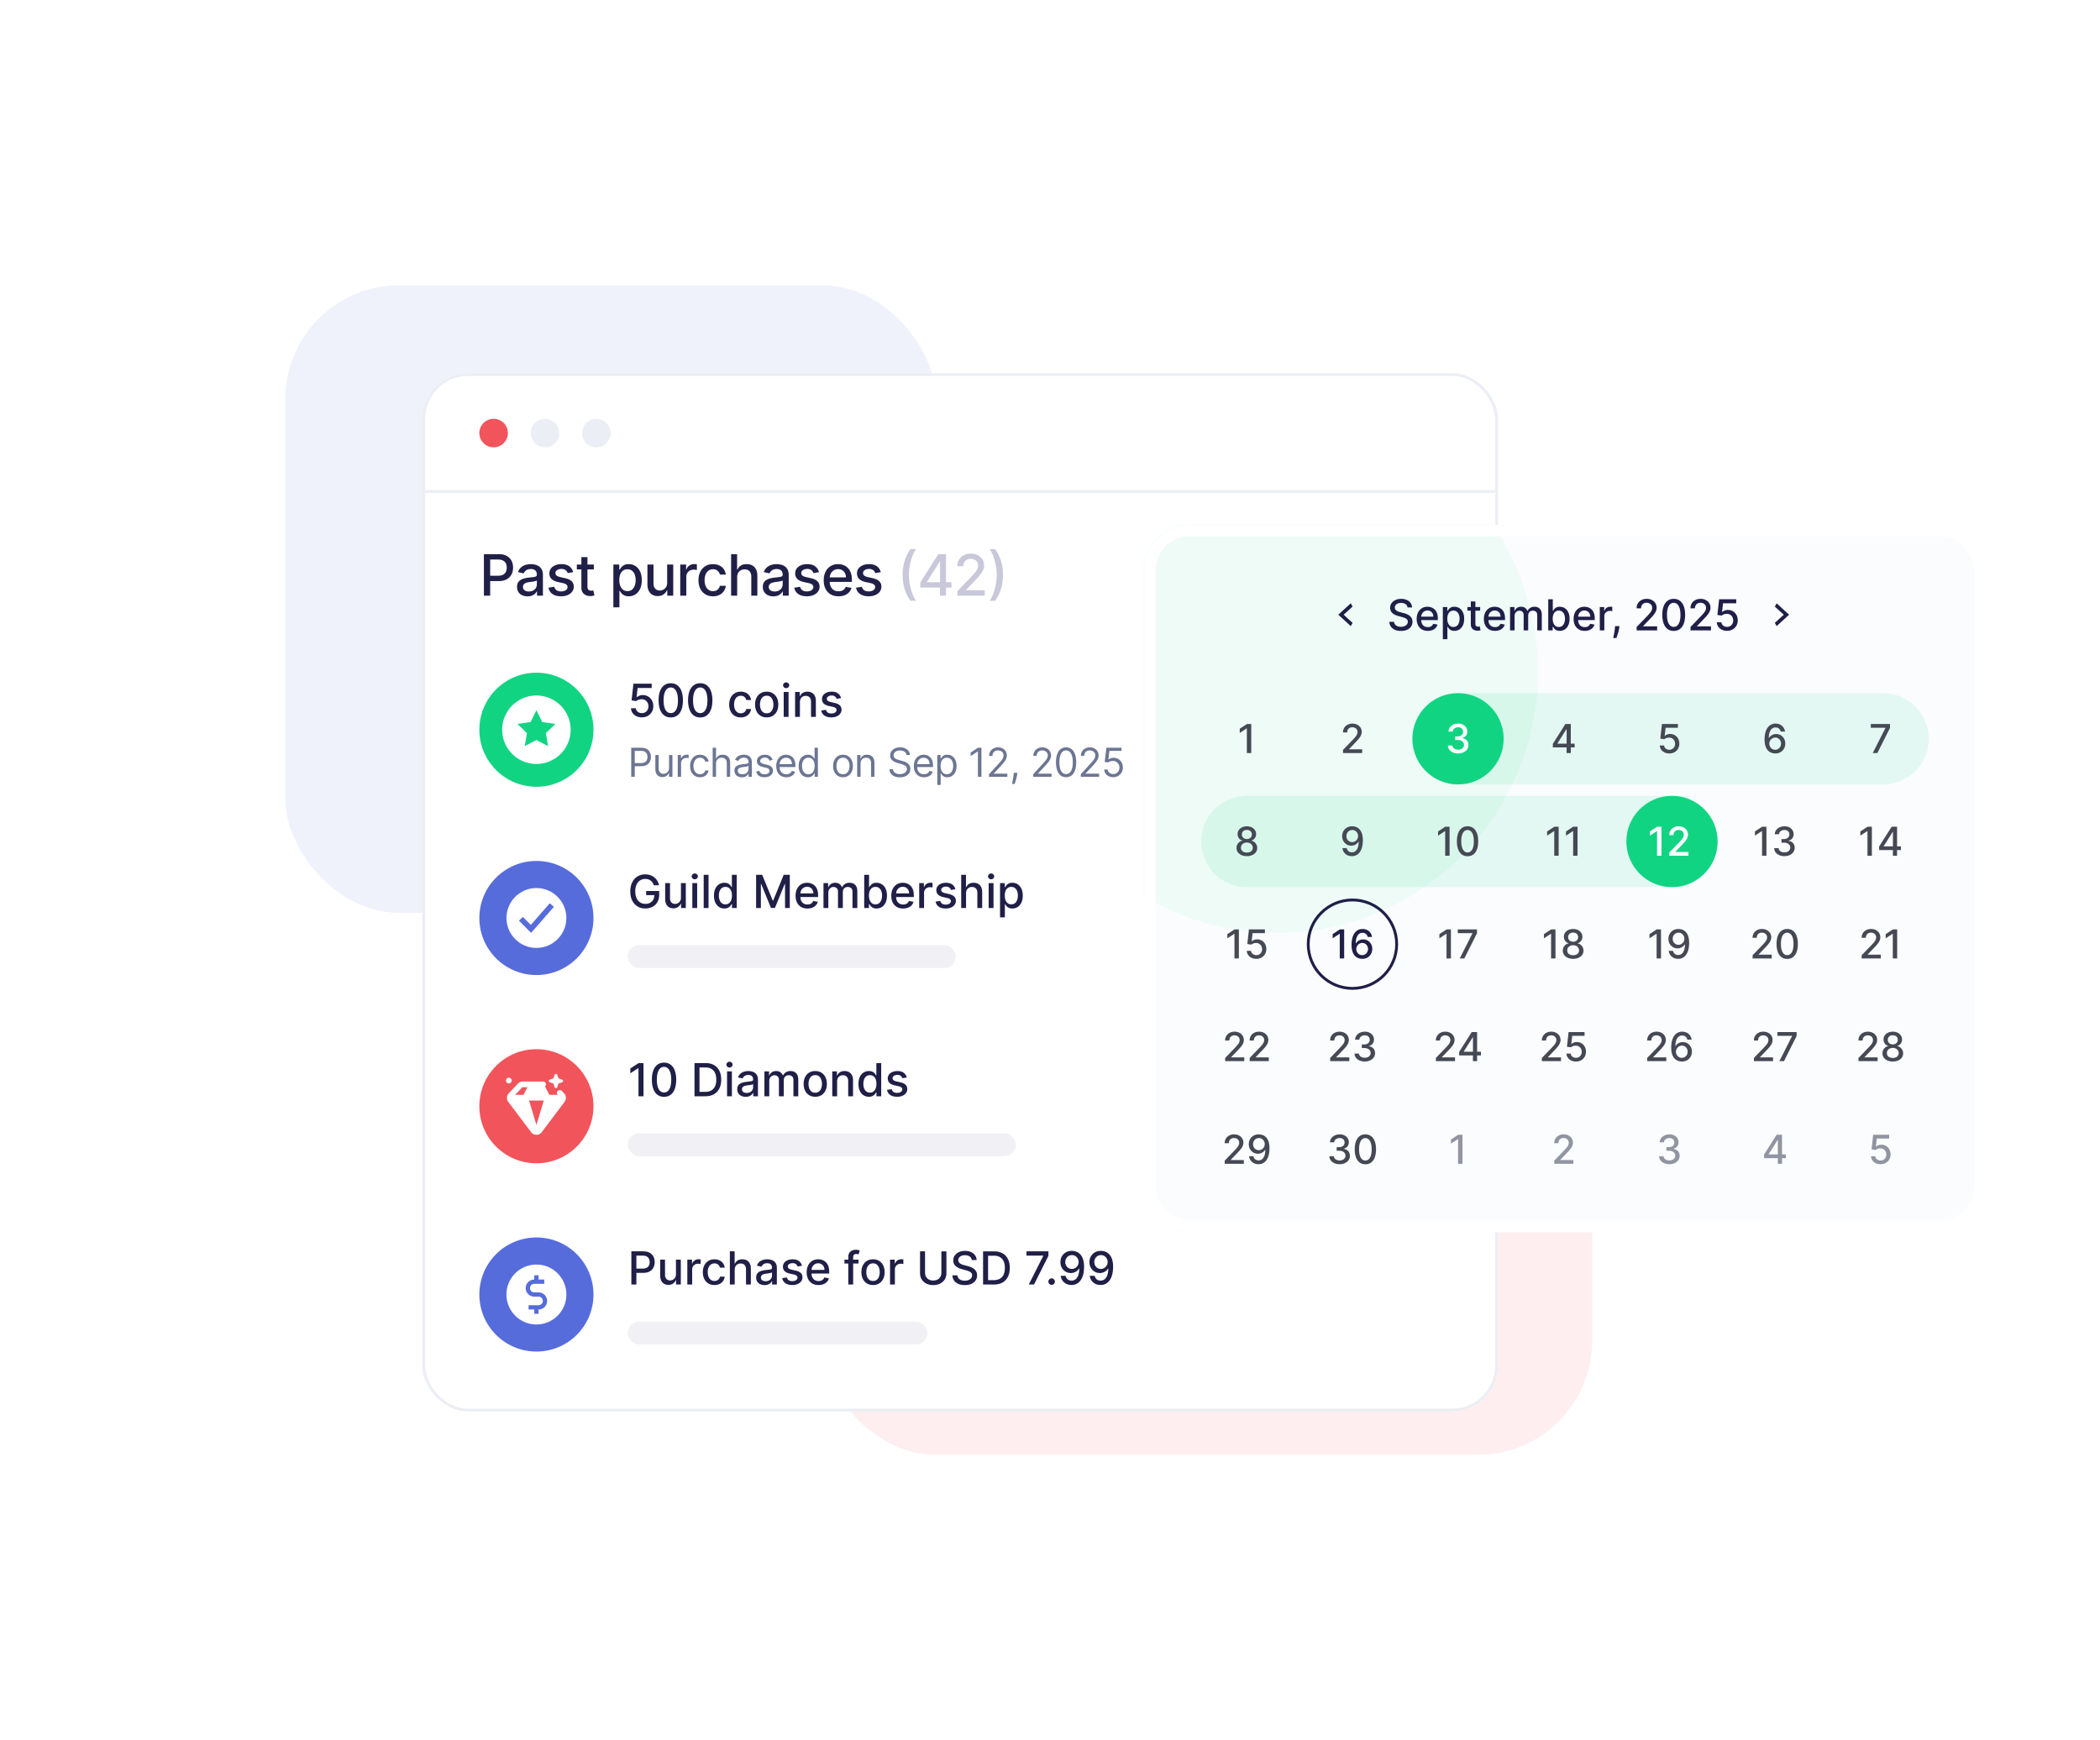
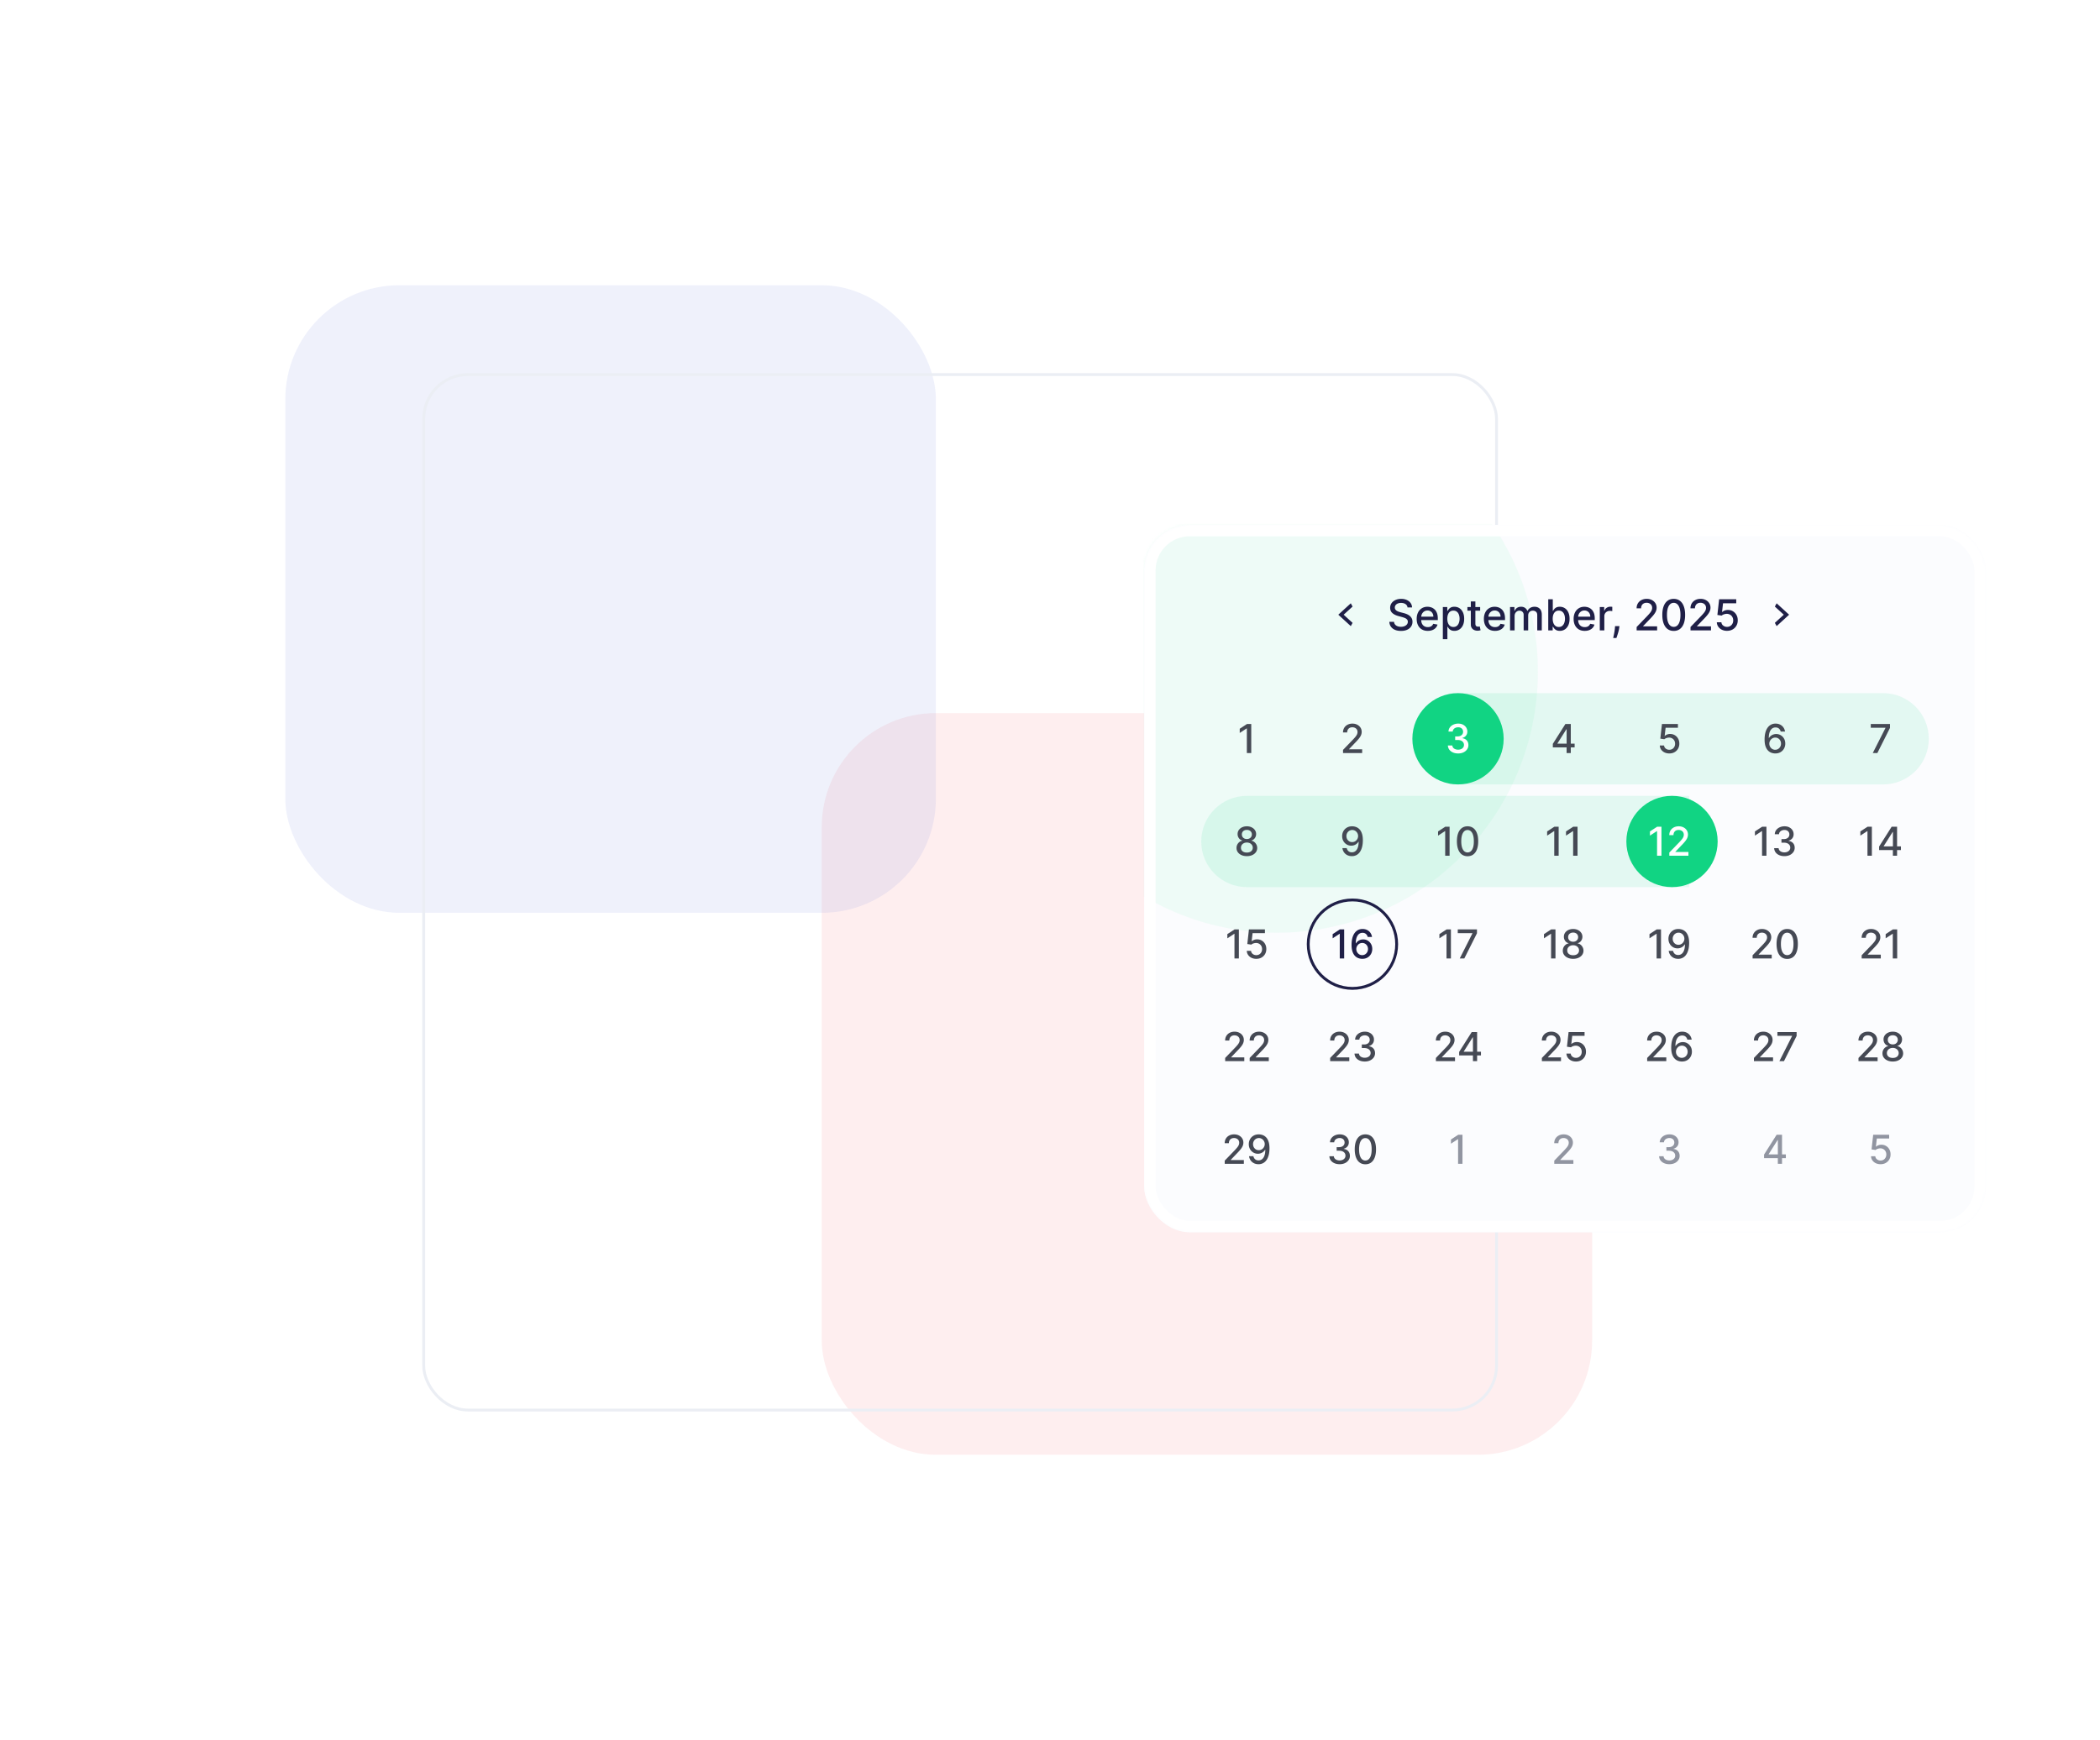
<svg xmlns="http://www.w3.org/2000/svg" width="736" height="610" fill="none">
  <g opacity=".1" filter="url(#a)">
    <rect x="288" y="250" width="270" height="260" rx="40" fill="#F2545B" />
  </g>
  <g opacity=".1" filter="url(#b)">
    <rect x="100" y="100" width="228" height="220" rx="40" fill="#576CDB" />
  </g>
  <g filter="url(#c)">
    <g clip-path="url(#d)">
      <rect x="148" y="124" width="377" height="364" rx="16" fill="#fff" />
      <circle cx="188" cy="249" r="20" fill="#11D483" />
      <g clip-path="url(#e)">
        <path d="M188 237c-2.373 0-4.693.704-6.667 2.022A12.001 12.001 0 1 0 200 249c0-3.183-1.264-6.235-3.515-8.485A11.996 11.996 0 0 0 188 237Zm4.096 17.762L188 252.6l-4.096 2.162.782-4.562-3.314-3.23 4.58-.666 2.048-4.15 2.048 4.15 4.58.666-3.314 3.23.782 4.562Z" fill="#fff" />
      </g>
      <path d="M224.96 244.659c-.712 0-1.352-.136-1.92-.409a3.488 3.488 0 0 1-1.352-1.136 2.99 2.99 0 0 1-.54-1.648h1.704c.042.5.264.911.665 1.233.402.322.883.483 1.443.483a2.28 2.28 0 0 0 1.188-.307 2.2 2.2 0 0 0 .818-.858c.201-.364.301-.778.301-1.244 0-.474-.102-.896-.307-1.267a2.26 2.26 0 0 0-.846-.875 2.397 2.397 0 0 0-1.228-.324c-.352 0-.706.06-1.062.182a2.47 2.47 0 0 0-.864.477l-1.608-.239.654-5.863h6.397v1.505h-4.937l-.369 3.256h.068c.227-.22.528-.403.903-.551a3.312 3.312 0 0 1 1.216-.222c.708 0 1.339.169 1.892.506.557.337.994.797 1.313 1.381.322.579.481 1.246.477 2 .004.753-.167 1.426-.511 2.017a3.704 3.704 0 0 1-1.421 1.397c-.602.338-1.293.506-2.074.506Zm10.132.034c-.897-.004-1.664-.24-2.301-.71-.636-.47-1.123-1.153-1.46-2.051-.337-.898-.506-1.979-.506-3.244 0-1.262.169-2.34.506-3.233.341-.894.83-1.576 1.466-2.046.64-.47 1.405-.704 2.295-.704.89 0 1.654.236 2.29.71.636.469 1.123 1.151 1.46 2.045.341.89.512 1.966.512 3.228 0 1.268-.169 2.352-.506 3.25-.337.893-.824 1.577-1.46 2.051-.637.469-1.402.704-2.296.704Zm0-1.517c.788 0 1.404-.384 1.847-1.153.447-.769.67-1.881.67-3.335 0-.966-.102-1.783-.306-2.449-.201-.671-.491-1.178-.87-1.523a1.9 1.9 0 0 0-1.341-.523c-.784 0-1.399.387-1.846 1.159-.447.773-.673 1.885-.676 3.336 0 .969.1 1.789.301 2.46.204.666.494 1.172.869 1.517a1.94 1.94 0 0 0 1.352.511Zm10.328 1.517c-.897-.004-1.664-.24-2.301-.71-.636-.47-1.123-1.153-1.46-2.051-.337-.898-.506-1.979-.506-3.244 0-1.262.169-2.34.506-3.233.341-.894.83-1.576 1.466-2.046.64-.47 1.405-.704 2.295-.704.891 0 1.654.236 2.29.71.637.469 1.123 1.151 1.46 2.045.341.89.512 1.966.512 3.228 0 1.268-.169 2.352-.506 3.25-.337.893-.824 1.577-1.46 2.051-.636.469-1.402.704-2.296.704Zm0-1.517c.788 0 1.404-.384 1.847-1.153.447-.769.671-1.881.671-3.335 0-.966-.103-1.783-.307-2.449-.201-.671-.491-1.178-.87-1.523a1.9 1.9 0 0 0-1.341-.523c-.784 0-1.399.387-1.846 1.159-.447.773-.672 1.885-.676 3.336 0 .969.1 1.789.301 2.46.204.666.494 1.172.869 1.517a1.94 1.94 0 0 0 1.352.511Zm14.211 1.5c-.845 0-1.572-.191-2.182-.574a3.798 3.798 0 0 1-1.398-1.596c-.326-.678-.489-1.455-.489-2.33 0-.886.167-1.668.5-2.346a3.84 3.84 0 0 1 1.41-1.597c.606-.383 1.32-.574 2.142-.574.663 0 1.253.123 1.772.369.519.243.938.584 1.256 1.023.322.44.513.953.574 1.54h-1.654a1.981 1.981 0 0 0-.624-1.057c-.322-.295-.754-.443-1.296-.443a2.11 2.11 0 0 0-1.244.375c-.353.246-.627.598-.824 1.057-.197.454-.296.992-.296 1.613 0 .637.097 1.186.29 1.648.193.462.466.82.818 1.074.356.254.775.381 1.256.381.322 0 .614-.059.875-.177a1.78 1.78 0 0 0 .665-.517c.182-.223.309-.492.38-.806h1.654a3.214 3.214 0 0 1-.551 1.511 3.168 3.168 0 0 1-1.233 1.045c-.512.254-1.112.381-1.801.381Zm9.078 0c-.818 0-1.532-.187-2.142-.562a3.794 3.794 0 0 1-1.421-1.574c-.337-.674-.505-1.462-.505-2.364 0-.905.168-1.697.505-2.375a3.784 3.784 0 0 1 1.421-1.579c.61-.375 1.324-.563 2.142-.563.818 0 1.532.188 2.142.563.61.375 1.083.901 1.42 1.579.337.678.506 1.47.506 2.375 0 .902-.169 1.69-.506 2.364a3.792 3.792 0 0 1-1.42 1.574c-.61.375-1.324.562-2.142.562Zm.005-1.426c.531 0 .97-.14 1.319-.42.348-.281.606-.654.772-1.12.171-.466.256-.979.256-1.54 0-.556-.085-1.068-.256-1.534a2.498 2.498 0 0 0-.772-1.13c-.349-.284-.788-.426-1.319-.426-.534 0-.977.142-1.329.426a2.532 2.532 0 0 0-.778 1.13 4.52 4.52 0 0 0-.25 1.534c0 .561.083 1.074.25 1.54a2.5 2.5 0 0 0 .778 1.12c.352.28.795.42 1.329.42Zm5.959 1.25v-8.727h1.699v8.727h-1.699Zm.858-10.074a1.08 1.08 0 0 1-.761-.295.964.964 0 0 1-.313-.716.95.95 0 0 1 .313-.716c.212-.201.466-.301.761-.301.296 0 .548.1.756.301a.94.94 0 0 1 .318.716.954.954 0 0 1-.318.716c-.208.197-.46.295-.756.295Zm4.826 4.892v5.182h-1.699v-8.727h1.63v1.42h.108c.201-.462.515-.833.943-1.113.432-.281.976-.421 1.631-.421.595 0 1.116.125 1.563.375.447.246.793.614 1.039 1.102.247.489.37 1.093.37 1.813v5.551h-1.699v-5.347c0-.632-.165-1.126-.494-1.483-.33-.359-.783-.539-1.358-.539-.394 0-.745.085-1.052.255a1.844 1.844 0 0 0-.721.75c-.174.326-.261.72-.261 1.182Zm14.403-1.415-1.54.273a1.796 1.796 0 0 0-.307-.562 1.524 1.524 0 0 0-.556-.438c-.235-.114-.529-.17-.881-.17-.481 0-.883.108-1.205.324-.322.212-.483.486-.483.823 0 .292.108.527.324.705.216.178.565.324 1.046.437l1.386.319c.803.185 1.402.471 1.795.858.394.386.591.888.591 1.505 0 .523-.151.989-.454 1.398-.299.405-.718.723-1.256.955-.534.231-1.153.346-1.858.346-.977 0-1.774-.208-2.392-.625-.617-.42-.996-1.017-1.136-1.79l1.642-.25c.102.428.312.752.631.972.318.216.732.324 1.244.324.557 0 1.002-.116 1.335-.347.333-.235.5-.521.5-.858a.89.89 0 0 0-.307-.687c-.2-.186-.509-.326-.926-.421l-1.477-.324c-.815-.185-1.417-.481-1.807-.886-.386-.405-.58-.918-.58-1.54a2.2 2.2 0 0 1 .432-1.352c.288-.386.686-.687 1.193-.903.508-.22 1.09-.33 1.745-.33.943 0 1.685.205 2.227.614.542.405.9.949 1.074 1.63Z" fill="#1F1F47" />
      <path d="M221.233 265.5v-10.182h3.44c.799 0 1.452.144 1.959.433a2.71 2.71 0 0 1 1.134 1.158c.245.487.368 1.031.368 1.631 0 .6-.123 1.145-.368 1.635a2.737 2.737 0 0 1-1.124 1.174c-.507.288-1.157.432-1.949.432h-2.466v-1.093h2.426c.547 0 .986-.095 1.318-.284a1.69 1.69 0 0 0 .721-.766c.152-.324.228-.691.228-1.098a2.53 2.53 0 0 0-.228-1.094 1.636 1.636 0 0 0-.726-.756c-.335-.185-.779-.278-1.332-.278h-2.168v9.088h-1.233Zm13.26-3.122v-4.514h1.173v7.636h-1.173v-1.293h-.079a2.508 2.508 0 0 1-.836.99c-.378.268-.855.402-1.432.402-.477 0-.901-.104-1.272-.313a2.192 2.192 0 0 1-.875-.954c-.212-.428-.318-.966-.318-1.616v-4.852h1.173v4.772c0 .557.156 1.001.467 1.333.315.331.716.497 1.203.497.292 0 .589-.075.89-.224.305-.149.56-.378.766-.686.209-.308.313-.701.313-1.178Zm3.042 3.122v-7.636h1.134v1.153h.079c.14-.378.392-.684.756-.92a2.229 2.229 0 0 1 1.233-.353c.086 0 .194.002.323.005.129.004.227.009.294.015v1.193a3.667 3.667 0 0 0-.274-.044 2.605 2.605 0 0 0-.442-.035c-.372 0-.703.078-.995.234a1.759 1.759 0 0 0-.686.636 1.72 1.72 0 0 0-.248.92v4.832h-1.174Zm7.799.159c-.716 0-1.332-.169-1.849-.507a3.303 3.303 0 0 1-1.193-1.397c-.279-.593-.418-1.271-.418-2.033 0-.776.142-1.46.428-2.054a3.38 3.38 0 0 1 1.203-1.397c.517-.338 1.12-.507 1.809-.507.537 0 1.021.1 1.452.298.431.199.784.478 1.059.836a2.6 2.6 0 0 1 .512 1.253h-1.173a1.824 1.824 0 0 0-.597-.925c-.305-.272-.716-.408-1.233-.408a2.06 2.06 0 0 0-1.203.358c-.341.235-.608.569-.8.999-.189.428-.284.93-.284 1.507 0 .59.093 1.104.279 1.541.189.438.454.777.795 1.019.345.242.749.363 1.213.363.305 0 .582-.053.83-.159.249-.106.459-.258.632-.457.172-.199.295-.438.368-.716h1.173a2.72 2.72 0 0 1-.492 1.218 2.756 2.756 0 0 1-1.029.855c-.425.209-.918.313-1.482.313Zm5.612-4.753v4.594h-1.174v-10.182h1.174v3.739h.099c.179-.395.447-.708.805-.94.362-.235.842-.353 1.442-.353.52 0 .976.105 1.367.313.391.206.695.522.91.95.219.424.328.964.328 1.621v4.852h-1.173v-4.773c0-.606-.158-1.075-.472-1.407-.312-.334-.744-.502-1.298-.502a2.16 2.16 0 0 0-1.034.244c-.302.162-.54.399-.716.711-.172.311-.258.689-.258 1.133Zm9.065 4.773c-.484 0-.923-.091-1.318-.273a2.266 2.266 0 0 1-.939-.801c-.232-.351-.348-.775-.348-1.273 0-.437.086-.792.258-1.064.173-.275.403-.49.691-.646.289-.156.607-.272.955-.348.351-.079.704-.142 1.059-.189.464-.059.84-.104 1.128-.134.292-.033.504-.088.637-.164.136-.076.204-.209.204-.398v-.04c0-.49-.135-.871-.403-1.143-.265-.272-.668-.408-1.208-.408-.56 0-1 .123-1.318.368-.318.245-.542.507-.671.786l-1.113-.398c.198-.464.464-.825.795-1.084a2.981 2.981 0 0 1 1.094-.547 4.54 4.54 0 0 1 1.173-.159c.245 0 .527.03.845.09.322.056.632.174.93.353.301.179.552.449.751.81.198.361.298.845.298 1.452v5.031h-1.173v-1.034h-.06c-.08.166-.212.343-.398.532a2.27 2.27 0 0 1-.741.482c-.308.133-.684.199-1.128.199Zm.179-1.054c.464 0 .855-.091 1.173-.273a1.863 1.863 0 0 0 .975-1.616v-1.074c-.05.06-.16.114-.329.164a5.51 5.51 0 0 1-.576.124c-.216.033-.426.063-.632.09-.202.023-.366.043-.492.059-.305.04-.59.105-.855.194a1.465 1.465 0 0 0-.636.393c-.159.172-.239.408-.239.706 0 .408.151.716.452.925.305.205.692.308 1.159.308Zm10.591-5.051-1.054.298a1.954 1.954 0 0 0-.293-.512 1.43 1.43 0 0 0-.517-.418c-.219-.109-.499-.164-.84-.164-.467 0-.857.108-1.168.324-.309.212-.463.482-.463.81 0 .292.106.522.318.691.213.169.544.31.995.423l1.133.278c.683.166 1.192.419 1.527.761.334.338.502.774.502 1.307 0 .438-.126.829-.378 1.173-.249.345-.597.617-1.044.816-.448.199-.968.298-1.561.298-.779 0-1.424-.169-1.934-.507-.511-.338-.834-.832-.97-1.482l1.114-.278c.106.411.307.719.602.925.298.205.687.308 1.168.308.547 0 .981-.116 1.302-.348.325-.235.488-.517.488-.845a.887.887 0 0 0-.279-.666c-.185-.183-.47-.319-.855-.408l-1.273-.298c-.699-.166-1.213-.423-1.541-.771-.325-.351-.487-.79-.487-1.317 0-.431.121-.812.363-1.144a2.47 2.47 0 0 1 .999-.78 3.508 3.508 0 0 1 1.442-.284c.756 0 1.349.166 1.78.497.434.332.742.769.924 1.313Zm4.828 6.085c-.736 0-1.371-.162-1.905-.487a3.28 3.28 0 0 1-1.228-1.372c-.285-.59-.427-1.276-.427-2.059 0-.782.142-1.471.427-2.068.289-.6.69-1.067 1.204-1.402.517-.338 1.12-.507 1.809-.507.398 0 .791.066 1.178.199.388.133.741.348 1.059.646.319.295.572.686.761 1.174.189.487.283 1.087.283 1.799v.498h-5.886v-1.015h4.693c0-.431-.086-.815-.258-1.153a1.943 1.943 0 0 0-.726-.8c-.312-.196-.68-.294-1.104-.294-.467 0-.871.116-1.213.348a2.288 2.288 0 0 0-.78.895 2.62 2.62 0 0 0-.274 1.183v.676c0 .577.1 1.066.298 1.467.203.398.483.701.841.91.358.205.774.308 1.248.308.308 0 .586-.043.835-.129.252-.09.469-.222.651-.398a1.82 1.82 0 0 0 .423-.666l1.133.318c-.119.385-.32.723-.601 1.014-.282.289-.63.514-1.044.676-.415.16-.88.239-1.397.239Zm7.55 0c-.637 0-1.198-.161-1.686-.482-.487-.325-.868-.782-1.143-1.372-.275-.594-.413-1.295-.413-2.103 0-.802.138-1.498.413-2.088.275-.59.658-1.046 1.148-1.368.491-.321 1.058-.482 1.701-.482.497 0 .89.083 1.178.249.292.162.514.348.666.557.156.205.277.374.363.507h.099v-3.759h1.174V265.5h-1.134v-1.173h-.139a7.523 7.523 0 0 1-.368.527 2.182 2.182 0 0 1-.681.561c-.295.163-.688.244-1.178.244Zm.159-1.054c.471 0 .868-.123 1.193-.368.325-.248.572-.591.741-1.029.169-.441.253-.949.253-1.526 0-.57-.082-1.069-.248-1.497-.166-.431-.411-.765-.736-1.004-.325-.242-.726-.363-1.203-.363-.497 0-.912.128-1.243.383a2.296 2.296 0 0 0-.741 1.029 4.102 4.102 0 0 0-.243 1.452c0 .543.082 1.037.248 1.481.169.441.418.792.746 1.054.331.259.742.388 1.233.388Zm12.132 1.054c-.689 0-1.294-.164-1.814-.492a3.338 3.338 0 0 1-1.213-1.377c-.289-.59-.433-1.28-.433-2.068 0-.796.144-1.49.433-2.084a3.34 3.34 0 0 1 1.213-1.382c.52-.328 1.125-.492 1.814-.492.69 0 1.293.164 1.81.492.52.329.925.789 1.213 1.382.292.594.438 1.288.438 2.084 0 .788-.146 1.478-.438 2.068a3.296 3.296 0 0 1-1.213 1.377c-.517.328-1.12.492-1.81.492Zm0-1.054c.524 0 .955-.134 1.293-.403.338-.268.588-.621.751-1.059.162-.437.243-.911.243-1.421 0-.511-.081-.986-.243-1.427a2.411 2.411 0 0 0-.751-1.069c-.338-.272-.769-.408-1.293-.408-.523 0-.954.136-1.292.408a2.403 2.403 0 0 0-.751 1.069 4.104 4.104 0 0 0-.244 1.427c0 .51.082.984.244 1.421.162.438.413.791.751 1.059.338.269.769.403 1.292.403Zm6.145-3.699v4.594h-1.173v-7.636h1.133v1.193h.1c.179-.388.45-.7.815-.935.364-.238.835-.358 1.412-.358.517 0 .969.106 1.357.318.388.209.689.527.905.955.215.424.323.961.323 1.611v4.852h-1.173v-4.773c0-.6-.156-1.067-.468-1.402-.311-.338-.739-.507-1.282-.507-.375 0-.71.081-1.005.244a1.742 1.742 0 0 0-.691.711c-.169.311-.253.689-.253 1.133Zm16.121-3.042a1.564 1.564 0 0 0-.726-1.174c-.424-.278-.945-.417-1.561-.417-.451 0-.845.073-1.183.218a1.894 1.894 0 0 0-.786.602 1.445 1.445 0 0 0-.278.87c0 .272.064.506.194.701.132.192.301.353.507.482.205.126.421.231.646.314.225.079.433.144.621.193l1.035.279c.265.069.56.166.885.288.328.123.641.29.939.502.302.209.55.478.746.806.195.328.293.731.293 1.208 0 .55-.144 1.047-.432 1.491-.285.444-.703.797-1.253 1.059-.547.262-1.212.393-1.994.393-.729 0-1.36-.118-1.894-.353-.53-.235-.948-.563-1.253-.984a2.817 2.817 0 0 1-.512-1.467h1.273c.033.384.162.703.388.955.228.248.517.434.865.556.351.12.729.179 1.133.179.471 0 .893-.076 1.268-.228.375-.156.671-.372.89-.647.219-.278.328-.603.328-.974 0-.338-.094-.613-.283-.825a2.078 2.078 0 0 0-.746-.517 7.687 7.687 0 0 0-.999-.348l-1.253-.358c-.796-.229-1.425-.556-1.889-.98-.464-.424-.696-.979-.696-1.665 0-.57.154-1.068.462-1.492a3.067 3.067 0 0 1 1.253-.994 4.224 4.224 0 0 1 1.765-.358c.656 0 1.239.118 1.75.353.51.232.914.55 1.213.955.301.404.46.863.477 1.377h-1.193Zm6.122 7.795c-.736 0-1.371-.162-1.904-.487a3.273 3.273 0 0 1-1.228-1.372c-.285-.59-.428-1.276-.428-2.059 0-.782.143-1.471.428-2.068.288-.6.689-1.067 1.203-1.402.517-.338 1.12-.507 1.81-.507.397 0 .79.066 1.178.199.388.133.741.348 1.059.646.318.295.572.686.761 1.174.188.487.283 1.087.283 1.799v.498h-5.886v-1.015h4.693c0-.431-.086-.815-.259-1.153a1.943 1.943 0 0 0-.726-.8c-.311-.196-.679-.294-1.103-.294-.468 0-.872.116-1.213.348a2.29 2.29 0 0 0-.781.895 2.632 2.632 0 0 0-.273 1.183v.676c0 .577.099 1.066.298 1.467.202.398.482.701.84.91.358.205.774.308 1.248.308.308 0 .587-.043.835-.129.252-.09.469-.222.651-.398.183-.179.324-.401.423-.666l1.134.318a2.51 2.51 0 0 1-.602 1.014c-.282.289-.63.514-1.044.676-.414.16-.88.239-1.397.239Zm4.667 2.705v-10.5h1.133v1.213h.139c.087-.133.206-.302.358-.507a2.09 2.09 0 0 1 .667-.557c.291-.166.686-.249 1.183-.249.643 0 1.21.161 1.7.482.491.322.873.778 1.149 1.368.275.59.412 1.286.412 2.088 0 .808-.137 1.509-.412 2.103-.276.59-.657 1.047-1.144 1.372-.487.321-1.049.482-1.685.482-.491 0-.884-.081-1.179-.244a2.182 2.182 0 0 1-.681-.561 7.881 7.881 0 0 1-.368-.527h-.099v4.037h-1.173Zm1.153-6.682c0 .577.085 1.085.254 1.526.169.438.416.781.74 1.029.325.245.723.368 1.194.368.49 0 .899-.129 1.228-.388.331-.262.58-.613.745-1.054.169-.444.254-.938.254-1.481 0-.537-.083-1.021-.249-1.452a2.243 2.243 0 0 0-.74-1.029c-.329-.255-.741-.383-1.238-.383-.478 0-.879.121-1.203.363-.325.239-.571.573-.736 1.004-.166.428-.249.927-.249 1.497Zm14.315-6.364V265.5h-1.233v-8.889h-.059l-2.486 1.65v-1.252l2.545-1.691h1.233Zm2.648 10.182v-.895l3.361-3.679c.395-.431.719-.805.975-1.123.255-.322.444-.624.566-.905.126-.285.189-.584.189-.895 0-.358-.086-.668-.258-.93a1.67 1.67 0 0 0-.696-.606 2.252 2.252 0 0 0-.995-.214c-.391 0-.732.081-1.024.243-.288.16-.512.383-.671.672a2.097 2.097 0 0 0-.234 1.014h-1.173c0-.597.138-1.12.413-1.571a2.864 2.864 0 0 1 1.123-1.054 3.39 3.39 0 0 1 1.606-.378c.597 0 1.125.126 1.586.378.461.252.822.591 1.084 1.019.262.428.393.903.393 1.427 0 .374-.068.741-.204 1.099-.133.354-.365.75-.696 1.188-.328.434-.784.964-1.367 1.591l-2.287 2.446v.079h4.733v1.094h-6.424Zm9.967-1.392-.08.537c-.056.378-.142.782-.258 1.213-.113.431-.231.837-.353 1.218-.123.381-.224.684-.303.91h-.895l.169-.84c.069-.348.139-.738.208-1.169.073-.427.133-.865.179-1.312l.06-.557h1.273Zm5.531 1.392v-.895l3.361-3.679c.394-.431.719-.805.975-1.123.255-.322.444-.624.566-.905.126-.285.189-.584.189-.895 0-.358-.086-.668-.258-.93a1.67 1.67 0 0 0-.696-.606 2.252 2.252 0 0 0-.995-.214c-.391 0-.732.081-1.024.243-.288.16-.512.383-.671.672a2.097 2.097 0 0 0-.234 1.014h-1.173c0-.597.138-1.12.413-1.571a2.864 2.864 0 0 1 1.123-1.054 3.39 3.39 0 0 1 1.606-.378c.597 0 1.125.126 1.586.378.461.252.822.591 1.084 1.019.262.428.393.903.393 1.427 0 .374-.068.741-.204 1.099-.133.354-.365.75-.696 1.188-.328.434-.784.964-1.367 1.591l-2.287 2.446v.079h4.733v1.094h-6.424Zm11.518.139c-.749 0-1.387-.204-1.914-.611-.527-.411-.93-1.006-1.208-1.785-.279-.782-.418-1.727-.418-2.834 0-1.1.139-2.04.418-2.819.281-.782.686-1.379 1.213-1.79.53-.414 1.166-.621 1.909-.621.742 0 1.377.207 1.904.621.53.411.935 1.008 1.213 1.79.282.779.423 1.719.423 2.819 0 1.107-.14 2.052-.418 2.834-.278.779-.681 1.374-1.208 1.785-.527.407-1.165.611-1.914.611Zm0-1.094c.742 0 1.319-.358 1.73-1.073.411-.716.616-1.737.616-3.063 0-.882-.094-1.632-.283-2.252-.186-.62-.454-1.092-.805-1.417a1.778 1.778 0 0 0-1.258-.487c-.736 0-1.311.363-1.725 1.089-.415.722-.622 1.745-.622 3.067 0 .882.093 1.631.279 2.247.185.617.452 1.086.8 1.407a1.81 1.81 0 0 0 1.268.482Zm5.149.955v-.895l3.361-3.679c.394-.431.719-.805.974-1.123.255-.322.444-.624.567-.905.126-.285.189-.584.189-.895 0-.358-.086-.668-.259-.93a1.67 1.67 0 0 0-.696-.606 2.248 2.248 0 0 0-.994-.214c-.391 0-.733.081-1.024.243-.289.16-.512.383-.671.672a2.097 2.097 0 0 0-.234 1.014h-1.173c0-.597.137-1.12.412-1.571.275-.451.65-.802 1.124-1.054a3.384 3.384 0 0 1 1.606-.378c.596 0 1.125.126 1.586.378.46.252.822.591 1.083 1.019.262.428.393.903.393 1.427 0 .374-.068.741-.204 1.099-.132.354-.364.75-.696 1.188-.328.434-.784.964-1.367 1.591l-2.287 2.446v.079h4.733v1.094h-6.423Zm11.378.139a3.499 3.499 0 0 1-1.576-.348 2.924 2.924 0 0 1-1.123-.954 2.604 2.604 0 0 1-.463-1.382h1.193c.047.46.256.841.627 1.143.374.298.822.447 1.342.447.418 0 .789-.097 1.114-.293.328-.195.585-.464.77-.805.189-.345.284-.734.284-1.169 0-.444-.098-.84-.293-1.188a2.16 2.16 0 0 0-.796-.83 2.245 2.245 0 0 0-1.158-.308 3.143 3.143 0 0 0-.96.144 2.65 2.65 0 0 0-.81.373l-1.154-.139.617-5.012h5.29v1.094h-4.256l-.358 3.003h.06c.208-.166.47-.303.785-.413a2.99 2.99 0 0 1 .985-.164c.623 0 1.178.149 1.665.448.491.294.875.699 1.153 1.213.282.513.423 1.1.423 1.76 0 .649-.146 1.229-.437 1.74a3.206 3.206 0 0 1-1.194 1.203c-.507.291-1.083.437-1.73.437Z" fill="#6C7693" />
      <circle cx="188" cy="315" r="20" fill="#576CDB" />
      <path d="M188 304.5c-5.789 0-10.5 4.711-10.5 10.5s4.711 10.5 10.5 10.5c5.79 0 10.5-4.711 10.5-10.5s-4.71-10.5-10.5-10.5Zm-1.862 15.715-4.26-4.26 1.35-1.35 2.817 2.817 6.638-7.587 1.437 1.257-7.982 9.123Z" fill="#fff" />
-       <path d="M229.153 303.54a3.496 3.496 0 0 0-.443-.926 2.821 2.821 0 0 0-1.522-1.154 3.51 3.51 0 0 0-1.063-.153 3.22 3.22 0 0 0-1.773.505c-.526.338-.943.832-1.25 1.483-.303.648-.454 1.442-.454 2.381 0 .943.153 1.741.46 2.392.307.652.727 1.146 1.261 1.483.534.337 1.142.506 1.824.506.633 0 1.184-.129 1.654-.387a2.688 2.688 0 0 0 1.096-1.09c.262-.474.392-1.031.392-1.671l.455.085h-3.33v-1.449h4.574v1.324c0 .978-.208 1.826-.625 2.546a4.255 4.255 0 0 1-1.716 1.659c-.727.39-1.56.585-2.5.585-1.053 0-1.977-.242-2.773-.727-.791-.485-1.409-1.173-1.852-2.063-.443-.894-.665-1.954-.665-3.181 0-.929.129-1.762.387-2.5.257-.739.619-1.366 1.085-1.881a4.748 4.748 0 0 1 1.653-1.188 5.19 5.19 0 0 1 2.086-.414c.628 0 1.214.092 1.755.278a4.735 4.735 0 0 1 1.455.79c.428.341.782.746 1.062 1.216.281.466.47.983.569 1.551h-1.802Zm9.502 4.341v-5.108h1.704v8.727h-1.67v-1.511h-.091a2.721 2.721 0 0 1-.966 1.164c-.439.307-.987.461-1.642.461-.561 0-1.057-.123-1.489-.37-.428-.25-.765-.619-1.011-1.108-.242-.488-.364-1.092-.364-1.812v-5.551h1.699v5.346c0 .595.165 1.068.495 1.421.329.352.757.528 1.284.528.318 0 .634-.079.949-.238.318-.16.581-.4.789-.722.212-.322.317-.731.313-1.227Zm3.987 3.619v-8.727h1.699v8.727h-1.699Zm.858-10.074a1.08 1.08 0 0 1-.761-.295.96.96 0 0 1-.313-.716c0-.281.104-.519.313-.716.212-.201.466-.301.761-.301s.547.1.756.301a.94.94 0 0 1 .318.716.954.954 0 0 1-.318.716 1.062 1.062 0 0 1-.756.295Zm4.825-1.562V311.5h-1.699v-11.636h1.699Zm5.553 11.806c-.705 0-1.333-.179-1.887-.539-.549-.364-.981-.881-1.295-1.551-.311-.675-.466-1.483-.466-2.427 0-.943.157-1.75.472-2.42.318-.671.753-1.184 1.307-1.54a3.396 3.396 0 0 1 1.88-.534c.542 0 .977.091 1.307.273.333.178.591.386.773.625.185.238.329.449.432.631h.102v-4.324h1.699V311.5h-1.659v-1.358h-.142c-.103.186-.25.398-.444.636-.189.239-.45.447-.784.625-.333.178-.765.267-1.295.267Zm.375-1.448c.488 0 .901-.129 1.238-.387.341-.261.599-.623.773-1.085.178-.462.267-1 .267-1.614 0-.606-.087-1.136-.261-1.591-.174-.454-.43-.808-.767-1.062s-.754-.381-1.25-.381c-.512 0-.938.133-1.279.398-.34.265-.598.627-.772 1.085a4.418 4.418 0 0 0-.256 1.551c0 .584.087 1.108.261 1.574.175.466.432.835.773 1.108.345.269.769.404 1.273.404Zm10.744-10.358h2.131l3.704 9.045h.137l3.704-9.045h2.131V311.5h-1.67v-8.42h-.108l-3.432 8.403h-1.387l-3.431-8.409h-.108v8.426h-1.671v-11.636Zm17.985 11.812c-.86 0-1.601-.184-2.222-.551a3.738 3.738 0 0 1-1.432-1.563c-.333-.674-.5-1.464-.5-2.369 0-.894.167-1.682.5-2.363a3.886 3.886 0 0 1 1.409-1.597c.606-.383 1.315-.574 2.125-.574.493 0 .97.082 1.432.244.462.163.877.419 1.244.767.368.349.658.802.87 1.358.212.553.318 1.226.318 2.017v.603h-6.938v-1.273h5.273c0-.447-.091-.843-.273-1.187a2.045 2.045 0 0 0-.767-.824c-.325-.201-.708-.302-1.147-.302-.478 0-.894.118-1.25.353a2.366 2.366 0 0 0-.819.909 2.626 2.626 0 0 0-.284 1.21v.994c0 .584.103 1.08.307 1.489.208.409.498.722.869.938.372.212.805.318 1.302.318.322 0 .615-.046.88-.137.265-.094.495-.234.688-.42.193-.186.341-.415.443-.688l1.608.29c-.129.474-.36.888-.693 1.244-.33.353-.745.627-1.245.824-.496.194-1.062.29-1.698.29Zm5.629-.176v-8.727h1.63v1.42h.108a2.26 2.26 0 0 1 .892-1.125c.413-.273.908-.409 1.483-.409.584 0 1.072.136 1.466.409.398.273.692.648.881 1.125h.091c.208-.466.54-.837.994-1.113.455-.281.996-.421 1.625-.421.792 0 1.438.248 1.938.744.504.497.755 1.245.755 2.245v5.852h-1.698v-5.693c0-.591-.161-1.019-.483-1.284a1.76 1.76 0 0 0-1.154-.398c-.553 0-.983.17-1.29.511-.306.337-.46.771-.46 1.302v5.562h-1.693v-5.801c0-.474-.148-.854-.443-1.142-.296-.288-.68-.432-1.154-.432-.322 0-.619.085-.892.256a1.867 1.867 0 0 0-.653.699 2.135 2.135 0 0 0-.244 1.039v5.381h-1.699Zm14.277 0v-11.636h1.699v4.324h.102c.098-.182.24-.393.426-.631.186-.239.443-.447.773-.625.329-.182.765-.273 1.307-.273.704 0 1.333.178 1.886.534.553.356.987.869 1.301 1.54.318.67.477 1.477.477 2.42 0 .944-.157 1.752-.471 2.427-.315.67-.746 1.187-1.296 1.551-.549.36-1.176.539-1.88.539-.531 0-.964-.089-1.301-.267a2.46 2.46 0 0 1-.785-.625 4.668 4.668 0 0 1-.437-.636h-.142v1.358h-1.659Zm1.665-4.364c0 .614.089 1.152.267 1.614.178.462.435.824.772 1.085.337.258.75.387 1.239.387.508 0 .932-.135 1.273-.404.341-.273.598-.642.772-1.108.178-.466.267-.99.267-1.574a4.35 4.35 0 0 0-.261-1.551c-.17-.458-.428-.82-.773-1.085-.341-.265-.767-.398-1.278-.398-.492 0-.909.127-1.25.381-.337.254-.593.608-.767 1.062-.174.455-.261.985-.261 1.591Zm11.975 4.54c-.859 0-1.6-.184-2.221-.551a3.731 3.731 0 0 1-1.432-1.563c-.333-.674-.5-1.464-.5-2.369 0-.894.167-1.682.5-2.363a3.886 3.886 0 0 1 1.409-1.597c.606-.383 1.314-.574 2.125-.574.493 0 .97.082 1.432.244.462.163.877.419 1.244.767.368.349.657.802.87 1.358.212.553.318 1.226.318 2.017v.603h-6.938v-1.273h5.273c0-.447-.091-.843-.273-1.187a2.052 2.052 0 0 0-.767-.824c-.326-.201-.708-.302-1.148-.302a2.22 2.22 0 0 0-1.25.353 2.364 2.364 0 0 0-.818.909 2.626 2.626 0 0 0-.284 1.21v.994c0 .584.102 1.08.307 1.489.208.409.498.722.869.938.372.212.805.318 1.301.318a2.7 2.7 0 0 0 .881-.137c.265-.094.494-.234.688-.42.193-.186.341-.415.443-.688l1.608.29c-.129.474-.36.888-.693 1.244-.33.353-.745.627-1.245.824-.496.194-1.062.29-1.699.29Zm5.63-.176v-8.727h1.642v1.386h.091c.159-.47.439-.839.841-1.108a2.402 2.402 0 0 1 1.375-.409c.106 0 .231.004.375.011.147.008.263.017.346.029v1.625a3.035 3.035 0 0 0-.364-.063 3.528 3.528 0 0 0-.522-.039c-.402 0-.76.085-1.074.255a1.904 1.904 0 0 0-1.011 1.71v5.33h-1.699Zm12.68-6.597-1.54.273a1.796 1.796 0 0 0-.307-.562 1.516 1.516 0 0 0-.556-.438c-.235-.114-.529-.17-.881-.17-.481 0-.883.108-1.205.324-.322.212-.483.486-.483.823 0 .292.108.527.324.705.216.178.565.324 1.046.437l1.386.319c.803.185 1.402.471 1.796.858.394.386.591.888.591 1.505 0 .523-.152.989-.455 1.398-.299.405-.718.723-1.256.955-.534.231-1.153.346-1.858.346-.977 0-1.774-.208-2.392-.625-.617-.42-.996-1.017-1.136-1.79l1.642-.25c.102.428.312.752.631.972.318.216.733.324 1.244.324.557 0 1.002-.116 1.335-.347.334-.235.5-.521.5-.858a.89.89 0 0 0-.307-.687c-.2-.186-.509-.326-.926-.421l-1.477-.324c-.814-.185-1.417-.481-1.807-.886-.386-.405-.579-.918-.579-1.54 0-.515.144-.966.431-1.352.288-.386.686-.687 1.194-.903.507-.22 1.089-.33 1.744-.33.943 0 1.686.205 2.227.614.542.405.9.949 1.074 1.63Zm3.737 1.415v5.182h-1.699v-11.636h1.677v4.329h.108c.204-.47.517-.843.937-1.119.42-.277.97-.415 1.648-.415.598 0 1.121.123 1.568.369a2.5 2.5 0 0 1 1.045 1.103c.25.485.375 1.091.375 1.818v5.551h-1.698v-5.347c0-.64-.165-1.136-.495-1.488-.329-.356-.788-.534-1.375-.534-.401 0-.761.085-1.079.255a1.85 1.85 0 0 0-.745.75c-.178.326-.267.72-.267 1.182Zm7.926 5.182v-8.727h1.699v8.727h-1.699Zm.858-10.074a1.08 1.08 0 0 1-.761-.295.963.963 0 0 1-.312-.716c0-.281.104-.519.312-.716.212-.201.466-.301.761-.301.296 0 .548.1.756.301a.94.94 0 0 1 .318.716.954.954 0 0 1-.318.716c-.208.197-.46.295-.756.295Zm3.127 13.347v-12h1.659v1.415h.142c.098-.182.24-.393.426-.631.186-.239.443-.447.773-.625.329-.182.765-.273 1.307-.273.704 0 1.333.178 1.886.534.553.356.987.869 1.301 1.54.318.67.477 1.477.477 2.42 0 .944-.157 1.752-.471 2.427-.315.67-.746 1.187-1.296 1.551-.549.36-1.176.539-1.88.539-.531 0-.964-.089-1.301-.267a2.46 2.46 0 0 1-.785-.625 4.668 4.668 0 0 1-.437-.636h-.102v4.631h-1.699Zm1.665-7.637c0 .614.089 1.152.267 1.614.178.462.435.824.772 1.085.337.258.75.387 1.239.387.508 0 .932-.135 1.273-.404.341-.273.598-.642.772-1.108.178-.466.267-.99.267-1.574a4.35 4.35 0 0 0-.261-1.551c-.17-.458-.428-.82-.773-1.085-.341-.265-.767-.398-1.278-.398-.492 0-.909.127-1.25.381-.337.254-.593.608-.767 1.062-.174.455-.261.985-.261 1.591Z" fill="#1F1F47" />
      <rect x="220" y="324.5" width="115" height="8" rx="4" fill="#F0F0F5" />
      <circle cx="188" cy="381" r="20" fill="#F2545B" />
      <path d="m197.704 376.48-.781-.832a1 1 0 0 0-1.413-.044.996.996 0 0 0-.055 1.395h-2.921l-1.53-2.934c.2-.182.331-.44.331-.733a1 1 0 0 0-1-1h-7.119c-.646 0-1.27.269-1.713.739l-3.204 3.409a2.31 2.31 0 0 0-.164 2.979l7.991 10.608c.446.593 1.13.933 1.876.933a2.33 2.33 0 0 0 1.876-.933l7.99-10.608a2.31 2.31 0 0 0-.164-2.979ZM185.423 379h5.156L188 387.54l-2.577-8.54Zm-2.464-4.557a.35.35 0 0 1 .256-.11h1.644L183.47 377h-2.915l2.404-2.557Z" fill="#fff" />
      <path d="m196.988 371.657-1.261-.42-.422-1.263c-.136-.408-.812-.408-.948 0l-.421 1.263-1.261.42a.5.5 0 0 0 0 .949l1.261.42.421 1.263a.5.5 0 0 0 .947 0l.421-1.263 1.262-.42a.5.5 0 0 0 0-.949h.001ZM178.332 373a1 1 0 1 0 0-2 1 1 0 0 0 0 2Z" fill="#fff" />
      <path d="M225.534 365.864V377.5h-1.761v-9.875h-.068l-2.785 1.818v-1.682l2.904-1.897h1.71Zm7.199 11.829c-.898-.004-1.665-.24-2.301-.71-.637-.47-1.123-1.153-1.46-2.051-.338-.898-.506-1.979-.506-3.244 0-1.262.168-2.34.506-3.233.341-.894.829-1.576 1.466-2.046.64-.47 1.405-.704 2.295-.704.89 0 1.653.236 2.29.71.636.469 1.123 1.151 1.46 2.045.341.89.511 1.966.511 3.228 0 1.268-.168 2.352-.505 3.25-.337.893-.824 1.577-1.461 2.051-.636.469-1.401.704-2.295.704Zm0-1.517c.788 0 1.403-.384 1.847-1.153.447-.769.67-1.881.67-3.335 0-.966-.102-1.783-.307-2.449-.201-.671-.49-1.178-.869-1.523a1.9 1.9 0 0 0-1.341-.523c-.784 0-1.4.387-1.847 1.159-.447.773-.672 1.885-.676 3.336 0 .969.101 1.789.301 2.46.205.666.495 1.172.87 1.517.375.341.825.511 1.352.511Zm14.437 1.324h-3.767v-11.636h3.887c1.14 0 2.119.233 2.937.698a4.613 4.613 0 0 1 1.881 1.995c.439.863.659 1.899.659 3.108 0 1.212-.222 2.254-.665 3.125a4.661 4.661 0 0 1-1.909 2.011c-.833.466-1.841.699-3.023.699Zm-2.011-1.534h1.915c.886 0 1.623-.167 2.21-.5a3.148 3.148 0 0 0 1.318-1.46c.292-.64.438-1.421.438-2.341 0-.913-.146-1.688-.438-2.324a3.096 3.096 0 0 0-1.29-1.449c-.571-.33-1.282-.494-2.13-.494h-2.023v8.568Zm9.655 1.534v-8.727h1.699v8.727h-1.699Zm.858-10.074c-.296 0-.549-.098-.761-.295a.96.96 0 0 1-.313-.716c0-.281.104-.519.313-.716.212-.201.465-.301.761-.301.295 0 .547.1.756.301a.94.94 0 0 1 .318.716.954.954 0 0 1-.318.716 1.062 1.062 0 0 1-.756.295Zm5.666 10.267a3.557 3.557 0 0 1-1.5-.307 2.52 2.52 0 0 1-1.062-.903c-.258-.394-.387-.877-.387-1.449 0-.492.095-.898.284-1.216.19-.318.445-.57.767-.756a4.035 4.035 0 0 1 1.08-.42 10.62 10.62 0 0 1 1.216-.216l1.273-.148c.325-.041.562-.108.71-.198.147-.091.221-.239.221-.444v-.039c0-.497-.14-.881-.42-1.154-.277-.273-.69-.409-1.239-.409-.572 0-1.022.127-1.352.381-.326.25-.551.528-.676.835l-1.597-.364c.19-.53.466-.958.83-1.284.367-.329.79-.568 1.267-.716a4.96 4.96 0 0 1 1.506-.227c.348 0 .717.042 1.107.125.394.08.762.227 1.103.443.344.216.627.525.846.926.22.398.33.915.33 1.552v5.795h-1.659v-1.193h-.068c-.11.22-.275.435-.495.648a2.622 2.622 0 0 1-.846.528c-.345.14-.758.21-1.239.21Zm.369-1.363c.47 0 .872-.093 1.205-.279.337-.185.593-.428.767-.727.178-.303.267-.627.267-.972v-1.125c-.061.061-.178.118-.352.171a5.398 5.398 0 0 1-.585.13c-.22.034-.434.067-.643.097l-.522.068c-.33.042-.631.112-.904.21a1.545 1.545 0 0 0-.647.427c-.159.181-.239.424-.239.727 0 .42.155.738.466.954.31.212.706.319 1.187.319Zm6.201 1.17v-8.727h1.63v1.42h.108c.182-.481.479-.856.892-1.125.413-.273.908-.409 1.483-.409.584 0 1.072.136 1.466.409.398.273.692.648.881 1.125h.091c.208-.466.54-.837.994-1.113.455-.281.996-.421 1.625-.421.792 0 1.438.248 1.938.744.503.497.755 1.245.755 2.245v5.852h-1.699v-5.693c0-.591-.161-1.019-.483-1.284a1.755 1.755 0 0 0-1.153-.398c-.553 0-.983.17-1.29.511-.307.337-.46.771-.46 1.302v5.562h-1.693v-5.801c0-.474-.148-.854-.443-1.142-.296-.288-.68-.432-1.154-.432-.322 0-.619.085-.892.256a1.867 1.867 0 0 0-.653.699 2.135 2.135 0 0 0-.244 1.039v5.381h-1.699Zm17.816.176c-.818 0-1.532-.187-2.142-.562a3.799 3.799 0 0 1-1.42-1.574c-.337-.674-.506-1.462-.506-2.364 0-.905.169-1.697.506-2.375a3.788 3.788 0 0 1 1.42-1.579c.61-.375 1.324-.563 2.142-.563.819 0 1.533.188 2.142.563.61.375 1.084.901 1.421 1.579.337.678.506 1.47.506 2.375 0 .902-.169 1.69-.506 2.364a3.794 3.794 0 0 1-1.421 1.574c-.609.375-1.323.562-2.142.562Zm.006-1.426c.53 0 .97-.14 1.318-.42.349-.281.606-.654.773-1.12.17-.466.256-.979.256-1.54 0-.556-.086-1.068-.256-1.534a2.5 2.5 0 0 0-.773-1.13c-.348-.284-.788-.426-1.318-.426-.534 0-.977.142-1.329.426a2.541 2.541 0 0 0-.779 1.13 4.52 4.52 0 0 0-.25 1.534c0 .561.083 1.074.25 1.54.171.466.43.839.779 1.12.352.28.795.42 1.329.42Zm7.658-3.932v5.182h-1.699v-8.727h1.631v1.42h.108c.2-.462.515-.833.943-1.113.432-.281.975-.421 1.63-.421.595 0 1.116.125 1.563.375.447.246.793.614 1.04 1.102.246.489.369 1.093.369 1.813v5.551h-1.699v-5.347c0-.632-.165-1.126-.494-1.483-.33-.359-.782-.539-1.358-.539-.394 0-.744.085-1.051.255a1.846 1.846 0 0 0-.722.75c-.174.326-.261.72-.261 1.182Zm11.13 5.352c-.704 0-1.333-.179-1.886-.539-.549-.364-.981-.881-1.295-1.551-.311-.675-.466-1.483-.466-2.427 0-.943.157-1.75.471-2.42.319-.671.754-1.184 1.307-1.54a3.4 3.4 0 0 1 1.881-.534c.541 0 .977.091 1.307.273.333.178.591.386.772.625.186.238.33.449.432.631h.102v-4.324h1.699V377.5h-1.659v-1.358h-.142c-.102.186-.25.398-.443.636a2.456 2.456 0 0 1-.784.625c-.333.178-.765.267-1.296.267Zm.375-1.448c.489 0 .902-.129 1.239-.387.341-.261.599-.623.773-1.085.178-.462.267-1 .267-1.614 0-.606-.087-1.136-.261-1.591-.175-.454-.43-.808-.768-1.062-.337-.254-.753-.381-1.25-.381-.511 0-.937.133-1.278.398-.341.265-.598.627-.773 1.085-.17.459-.255.976-.255 1.551 0 .584.087 1.108.261 1.574.174.466.432.835.773 1.108.344.269.769.404 1.272.404Zm12.914-5.319-1.54.273a1.817 1.817 0 0 0-.307-.562 1.52 1.52 0 0 0-.557-.438c-.234-.114-.528-.17-.88-.17-.481 0-.883.108-1.205.324-.322.212-.483.486-.483.823 0 .292.108.527.324.705.216.178.564.324 1.046.437l1.386.319c.803.185 1.401.471 1.795.858.394.386.591.888.591 1.505 0 .523-.151.989-.454 1.398-.3.405-.718.723-1.256.955-.534.231-1.153.346-1.858.346-.977 0-1.775-.208-2.392-.625-.617-.42-.996-1.017-1.136-1.79l1.642-.25c.102.428.312.752.63.972.319.216.733.324 1.245.324.557 0 1.002-.116 1.335-.347.333-.235.5-.521.5-.858a.89.89 0 0 0-.307-.687c-.201-.186-.509-.326-.926-.421l-1.477-.324c-.815-.185-1.417-.481-1.807-.886-.386-.405-.58-.918-.58-1.54a2.2 2.2 0 0 1 .432-1.352c.288-.386.686-.687 1.193-.903.508-.22 1.089-.33 1.745-.33.943 0 1.685.205 2.227.614.542.405.9.949 1.074 1.63Z" fill="#1F1F47" />
      <rect x="220" y="390.5" width="136" height="8" rx="4" fill="#F0F0F5" />
      <circle cx="188" cy="447" r="20" fill="#576CDB" />
      <path fill-rule="evenodd" clip-rule="evenodd" d="M198.5 447c0 5.799-4.701 10.5-10.5 10.5s-10.5-4.701-10.5-10.5 4.701-10.5 10.5-10.5 10.5 4.701 10.5 10.5Zm-9.75-6.75h-1.5v1.5a3 3 0 1 0 0 6h1.5a1.5 1.5 0 0 1 0 3h-3.5v1.5h2v1.5h1.5v-1.5a3 3 0 1 0 0-6h-1.5a1.5 1.5 0 0 1 0-3h3.5v-1.5h-2v-1.5Z" fill="#fff" />
-       <path d="M221.278 443.5v-11.636h4.148c.905 0 1.655.164 2.25.494.595.329 1.04.78 1.335 1.352.296.568.444 1.209.444 1.921 0 .716-.15 1.36-.449 1.931-.296.569-.743 1.019-1.341 1.353-.595.329-1.343.494-2.245.494h-2.852v-1.489h2.693c.572 0 1.036-.098 1.392-.295.356-.201.618-.473.785-.818a2.68 2.68 0 0 0 .25-1.176c0-.44-.084-.83-.25-1.171a1.793 1.793 0 0 0-.79-.801c-.356-.193-.826-.29-1.409-.29h-2.205V443.5h-1.756Zm15.627-3.619v-5.108h1.704v8.727h-1.67v-1.511h-.091a2.721 2.721 0 0 1-.966 1.164c-.439.307-.987.461-1.642.461-.561 0-1.057-.123-1.489-.37-.428-.25-.765-.619-1.011-1.108-.242-.488-.364-1.092-.364-1.812v-5.551h1.699v5.346c0 .595.165 1.068.495 1.421.329.352.757.528 1.284.528.318 0 .634-.079.949-.238.318-.16.581-.4.789-.722.212-.322.317-.731.313-1.227Zm3.987 3.619v-8.727h1.642v1.386h.091c.159-.47.439-.839.841-1.108a2.404 2.404 0 0 1 1.375-.409c.106 0 .231.004.375.011.148.008.263.017.346.029v1.625a3.047 3.047 0 0 0-.363-.063 3.54 3.54 0 0 0-.523-.039c-.401 0-.759.085-1.074.255a1.9 1.9 0 0 0-1.011 1.71v5.33h-1.699Zm9.504.176c-.844 0-1.572-.191-2.182-.574a3.796 3.796 0 0 1-1.397-1.596c-.326-.678-.489-1.455-.489-2.33 0-.886.167-1.668.5-2.346a3.83 3.83 0 0 1 1.409-1.597c.606-.383 1.32-.574 2.142-.574.663 0 1.254.123 1.773.369.519.243.937.584 1.256 1.023.322.44.513.953.574 1.54h-1.654a1.983 1.983 0 0 0-.625-1.057c-.322-.295-.754-.443-1.295-.443-.474 0-.889.125-1.245.375-.352.246-.627.598-.824 1.057-.196.454-.295.992-.295 1.613 0 .637.097 1.186.29 1.648.193.462.466.82.818 1.074.356.254.775.381 1.256.381.322 0 .613-.059.875-.177.265-.121.486-.293.664-.517a1.94 1.94 0 0 0 .381-.806h1.654a3.215 3.215 0 0 1-.552 1.511 3.154 3.154 0 0 1-1.233 1.045c-.511.254-1.111.381-1.801.381Zm7.101-5.358v5.182h-1.699v-11.636h1.676v4.329h.108c.205-.47.517-.843.938-1.119.42-.277.97-.415 1.648-.415.598 0 1.121.123 1.568.369a2.5 2.5 0 0 1 1.045 1.103c.25.485.375 1.091.375 1.818v5.551h-1.699v-5.347c0-.64-.164-1.136-.494-1.488-.329-.356-.788-.534-1.375-.534-.401 0-.761.085-1.079.255a1.85 1.85 0 0 0-.745.75c-.178.326-.267.72-.267 1.182Zm10.466 5.375a3.557 3.557 0 0 1-1.5-.307 2.52 2.52 0 0 1-1.062-.903c-.258-.394-.387-.877-.387-1.449 0-.492.095-.898.284-1.216.19-.318.445-.57.767-.756a4.035 4.035 0 0 1 1.08-.42 10.62 10.62 0 0 1 1.216-.216l1.273-.148c.325-.041.562-.108.71-.198.147-.091.221-.239.221-.444v-.039c0-.497-.14-.881-.42-1.154-.277-.273-.69-.409-1.239-.409-.572 0-1.022.127-1.352.381-.326.25-.551.528-.676.835l-1.597-.364c.19-.53.466-.958.83-1.284.367-.329.79-.568 1.267-.716a4.96 4.96 0 0 1 1.506-.227c.348 0 .717.042 1.107.125.394.08.762.227 1.103.443.344.216.627.525.846.926.22.398.33.915.33 1.552v5.795h-1.659v-1.193h-.068c-.11.22-.275.435-.495.648a2.622 2.622 0 0 1-.846.528c-.345.14-.758.21-1.239.21Zm.369-1.363c.47 0 .872-.093 1.205-.279.337-.185.593-.428.767-.727.178-.303.267-.627.267-.972v-1.125c-.061.061-.178.118-.352.171a5.398 5.398 0 0 1-.585.13c-.22.034-.434.067-.643.097l-.522.068c-.33.042-.631.112-.904.21a1.545 1.545 0 0 0-.647.427c-.159.181-.239.424-.239.727 0 .42.155.738.466.954.31.212.706.319 1.187.319Zm12.74-5.427-1.539.273a1.838 1.838 0 0 0-.307-.562 1.528 1.528 0 0 0-.557-.438c-.235-.114-.528-.17-.881-.17-.481 0-.882.108-1.204.324-.322.212-.483.486-.483.823 0 .292.108.527.324.705.216.178.564.324 1.045.437l1.387.319c.803.185 1.401.471 1.795.858.394.386.591.888.591 1.505 0 .523-.152.989-.455 1.398-.299.405-.717.723-1.255.955-.534.231-1.154.346-1.858.346-.978 0-1.775-.208-2.392-.625-.618-.42-.997-1.017-1.137-1.79l1.642-.25c.103.428.313.752.631.972.318.216.733.324 1.244.324.557 0 1.002-.116 1.336-.347.333-.235.5-.521.5-.858a.893.893 0 0 0-.307-.687c-.201-.186-.51-.326-.926-.421l-1.478-.324c-.814-.185-1.416-.481-1.806-.886-.387-.405-.58-.918-.58-1.54a2.2 2.2 0 0 1 .432-1.352c.288-.386.685-.687 1.193-.903.508-.22 1.089-.33 1.744-.33.943 0 1.686.205 2.228.614.541.405.899.949 1.073 1.63Zm5.8 6.773c-.86 0-1.6-.184-2.221-.551a3.731 3.731 0 0 1-1.432-1.563c-.334-.674-.5-1.464-.5-2.369 0-.894.166-1.682.5-2.363a3.886 3.886 0 0 1 1.409-1.597c.606-.383 1.314-.574 2.125-.574a4.3 4.3 0 0 1 1.432.244c.462.163.877.419 1.244.767.367.349.657.802.869 1.358.212.553.318 1.226.318 2.017v.603h-6.937v-1.273h5.273c0-.447-.091-.843-.273-1.187a2.06 2.06 0 0 0-.767-.824c-.326-.201-.708-.302-1.148-.302-.477 0-.894.118-1.25.353a2.364 2.364 0 0 0-.818.909 2.626 2.626 0 0 0-.284 1.21v.994c0 .584.102 1.08.307 1.489.208.409.498.722.869.938.371.212.805.318 1.301.318a2.7 2.7 0 0 0 .881-.137 1.83 1.83 0 0 0 1.131-1.108l1.608.29c-.129.474-.36.888-.694 1.244a3.346 3.346 0 0 1-1.244.824c-.496.194-1.062.29-1.699.29Zm14.017-8.903v1.363h-4.932v-1.363h4.932Zm-3.579 8.727v-9.739c0-.545.119-.998.358-1.358.238-.363.555-.634.948-.812a3.026 3.026 0 0 1 1.285-.273c.34 0 .632.029.875.085.242.053.422.103.539.148l-.397 1.375a7.466 7.466 0 0 0-.307-.079 1.71 1.71 0 0 0-.455-.052c-.413 0-.708.103-.886.307-.174.205-.261.5-.261.887v9.511h-1.699Zm8.664.176c-.818 0-1.532-.187-2.142-.562a3.799 3.799 0 0 1-1.42-1.574c-.337-.674-.506-1.462-.506-2.364 0-.905.169-1.697.506-2.375a3.788 3.788 0 0 1 1.42-1.579c.61-.375 1.324-.563 2.142-.563.819 0 1.533.188 2.142.563.61.375 1.084.901 1.421 1.579.337.678.506 1.47.506 2.375 0 .902-.169 1.69-.506 2.364a3.794 3.794 0 0 1-1.421 1.574c-.609.375-1.323.562-2.142.562Zm.006-1.426c.53 0 .97-.14 1.318-.42.349-.281.606-.654.773-1.12.17-.466.256-.979.256-1.54 0-.556-.086-1.068-.256-1.534a2.5 2.5 0 0 0-.773-1.13c-.348-.284-.788-.426-1.318-.426-.534 0-.977.142-1.329.426a2.541 2.541 0 0 0-.779 1.13 4.52 4.52 0 0 0-.25 1.534c0 .561.083 1.074.25 1.54.171.466.43.839.779 1.12.352.28.795.42 1.329.42Zm5.959 1.25v-8.727h1.642v1.386h.091c.159-.47.439-.839.841-1.108a2.402 2.402 0 0 1 1.375-.409c.106 0 .231.004.375.011.148.008.263.017.346.029v1.625a3.047 3.047 0 0 0-.363-.063 3.551 3.551 0 0 0-.523-.039c-.402 0-.759.085-1.074.255a1.9 1.9 0 0 0-1.011 1.71v5.33h-1.699Zm17.994-11.636h1.762v7.653c0 .814-.192 1.536-.574 2.165a4.016 4.016 0 0 1-1.614 1.477c-.693.356-1.506.534-2.437.534-.928 0-1.739-.178-2.432-.534a4.016 4.016 0 0 1-1.614-1.477c-.382-.629-.574-1.351-.574-2.165v-7.653h1.756v7.511c0 .527.115.994.347 1.403.234.41.566.731.994.966.428.231.935.347 1.523.347.591 0 1.1-.116 1.528-.347a2.43 2.43 0 0 0 .989-.966c.231-.409.346-.876.346-1.403v-7.511Zm10.661 3.056a1.665 1.665 0 0 0-.75-1.25c-.44-.299-.993-.448-1.659-.448-.478 0-.89.075-1.239.227a1.91 1.91 0 0 0-.812.613c-.19.258-.285.552-.285.881 0 .277.065.515.194.716.132.201.305.369.517.506.216.132.447.244.693.335.246.087.483.159.71.216l1.136.295a8.54 8.54 0 0 1 1.142.37c.391.155.752.36 1.086.613.333.254.602.568.807.944.208.374.312.823.312 1.346 0 .659-.17 1.244-.511 1.756-.337.511-.828.915-1.472 1.21-.64.295-1.415.443-2.324.443-.871 0-1.625-.138-2.261-.415-.637-.276-1.135-.668-1.494-1.176-.36-.511-.559-1.117-.597-1.818h1.761c.034.421.171.771.409 1.051.243.277.552.483.927.62.378.132.793.198 1.244.198.496 0 .937-.077 1.324-.233.39-.159.697-.378.92-.659.224-.284.335-.615.335-.994 0-.345-.098-.627-.295-.847a2.194 2.194 0 0 0-.79-.545 7.688 7.688 0 0 0-1.119-.381l-1.375-.375c-.932-.253-1.671-.627-2.216-1.119-.542-.492-.813-1.144-.813-1.955 0-.67.182-1.255.546-1.755.364-.5.856-.888 1.477-1.165.621-.28 1.322-.42 2.102-.42.788 0 1.483.138 2.086.414.606.277 1.083.658 1.431 1.142.349.481.531 1.034.546 1.659h-1.693Zm7.717 8.58h-3.767v-11.636h3.886c1.141 0 2.12.233 2.938.698a4.613 4.613 0 0 1 1.881 1.995c.439.863.659 1.899.659 3.108 0 1.212-.222 2.254-.665 3.125a4.667 4.667 0 0 1-1.909 2.011c-.834.466-1.841.699-3.023.699Zm-2.011-1.534h1.914c.887 0 1.624-.167 2.211-.5a3.154 3.154 0 0 0 1.318-1.46c.292-.64.437-1.421.437-2.341 0-.913-.145-1.688-.437-2.324a3.096 3.096 0 0 0-1.29-1.449c-.572-.33-1.282-.494-2.131-.494H346.3v8.568Zm14.258 1.534 5.08-10.045v-.086h-5.875v-1.505h7.693v1.556l-5.063 10.08h-1.835Zm8.016.108a1.1 1.1 0 0 1-.801-.33 1.096 1.096 0 0 1-.335-.806c0-.311.111-.576.335-.796.223-.223.49-.335.801-.335.31 0 .578.112.801.335.223.22.335.485.335.796 0 .208-.053.399-.159.573a1.18 1.18 0 0 1-.409.41c-.17.102-.36.153-.568.153Zm7.118-11.903c.519.003 1.03.098 1.534.284.504.185.958.488 1.363.909.41.42.735.988.978 1.704.246.712.371 1.599.375 2.659 0 1.019-.103 1.926-.307 2.722-.205.792-.498 1.46-.881 2.006a3.86 3.86 0 0 1-1.38 1.244c-.542.284-1.152.426-1.83.426-.693 0-1.309-.136-1.847-.409a3.525 3.525 0 0 1-1.312-1.131 3.747 3.747 0 0 1-.631-1.67h1.733c.114.5.345.905.693 1.216.353.307.807.46 1.364.46.852 0 1.517-.371 1.994-1.114.478-.746.718-1.788.722-3.125h-.091a3.133 3.133 0 0 1-.739.841 3.314 3.314 0 0 1-.983.546 3.45 3.45 0 0 1-1.164.193 3.492 3.492 0 0 1-1.83-.494 3.649 3.649 0 0 1-1.312-1.358c-.326-.576-.489-1.233-.489-1.972 0-.735.167-1.401.5-2a3.73 3.73 0 0 1 1.409-1.42c.606-.353 1.316-.525 2.131-.517Zm.005 1.477c-.443 0-.842.11-1.198.329-.353.216-.631.51-.836.881a2.485 2.485 0 0 0-.306 1.227c0 .451.098.86.295 1.228.201.363.473.653.818.869a2.25 2.25 0 0 0 1.193.318c.334 0 .644-.064.932-.193.288-.129.54-.307.756-.534.216-.231.384-.493.506-.784.121-.292.181-.599.181-.921a2.42 2.42 0 0 0-.306-1.193 2.394 2.394 0 0 0-.83-.886 2.168 2.168 0 0 0-1.205-.341Zm10.167-1.477c.519.003 1.03.098 1.534.284.504.185.958.488 1.363.909.409.42.735.988.978 1.704.246.712.371 1.599.375 2.659 0 1.019-.103 1.926-.307 2.722-.205.792-.498 1.46-.881 2.006-.379.545-.839.96-1.381 1.244-.541.284-1.151.426-1.829.426-.693 0-1.309-.136-1.847-.409a3.517 3.517 0 0 1-1.312-1.131 3.735 3.735 0 0 1-.631-1.67h1.733c.114.5.345.905.693 1.216.353.307.807.46 1.364.46.852 0 1.517-.371 1.994-1.114.478-.746.718-1.788.722-3.125h-.091a3.133 3.133 0 0 1-.739.841 3.314 3.314 0 0 1-.983.546 3.455 3.455 0 0 1-1.164.193 3.492 3.492 0 0 1-1.83-.494 3.66 3.66 0 0 1-1.313-1.358c-.325-.576-.488-1.233-.488-1.972 0-.735.167-1.401.5-2a3.73 3.73 0 0 1 1.409-1.42c.606-.353 1.316-.525 2.131-.517Zm.005 1.477c-.443 0-.842.11-1.199.329-.352.216-.63.51-.835.881a2.486 2.486 0 0 0-.307 1.227c0 .451.099.86.296 1.228.201.363.473.653.818.869a2.25 2.25 0 0 0 1.193.318c.334 0 .644-.064.932-.193.288-.129.54-.307.756-.534.216-.231.384-.493.505-.784.122-.292.182-.599.182-.921a2.41 2.41 0 0 0-.307-1.193 2.383 2.383 0 0 0-.829-.886 2.168 2.168 0 0 0-1.205-.341Z" fill="#1F1F47" />
+       <path d="M221.278 443.5v-11.636h4.148c.905 0 1.655.164 2.25.494.595.329 1.04.78 1.335 1.352.296.568.444 1.209.444 1.921 0 .716-.15 1.36-.449 1.931-.296.569-.743 1.019-1.341 1.353-.595.329-1.343.494-2.245.494h-2.852v-1.489h2.693c.572 0 1.036-.098 1.392-.295.356-.201.618-.473.785-.818a2.68 2.68 0 0 0 .25-1.176c0-.44-.084-.83-.25-1.171a1.793 1.793 0 0 0-.79-.801c-.356-.193-.826-.29-1.409-.29h-2.205V443.5h-1.756Zm15.627-3.619v-5.108h1.704v8.727h-1.67v-1.511h-.091a2.721 2.721 0 0 1-.966 1.164c-.439.307-.987.461-1.642.461-.561 0-1.057-.123-1.489-.37-.428-.25-.765-.619-1.011-1.108-.242-.488-.364-1.092-.364-1.812v-5.551h1.699v5.346c0 .595.165 1.068.495 1.421.329.352.757.528 1.284.528.318 0 .634-.079.949-.238.318-.16.581-.4.789-.722.212-.322.317-.731.313-1.227Zm3.987 3.619v-8.727h1.642v1.386h.091c.159-.47.439-.839.841-1.108a2.404 2.404 0 0 1 1.375-.409c.106 0 .231.004.375.011.148.008.263.017.346.029v1.625a3.047 3.047 0 0 0-.363-.063 3.54 3.54 0 0 0-.523-.039c-.401 0-.759.085-1.074.255a1.9 1.9 0 0 0-1.011 1.71v5.33h-1.699Zm9.504.176c-.844 0-1.572-.191-2.182-.574a3.796 3.796 0 0 1-1.397-1.596c-.326-.678-.489-1.455-.489-2.33 0-.886.167-1.668.5-2.346a3.83 3.83 0 0 1 1.409-1.597c.606-.383 1.32-.574 2.142-.574.663 0 1.254.123 1.773.369.519.243.937.584 1.256 1.023.322.44.513.953.574 1.54h-1.654a1.983 1.983 0 0 0-.625-1.057c-.322-.295-.754-.443-1.295-.443-.474 0-.889.125-1.245.375-.352.246-.627.598-.824 1.057-.196.454-.295.992-.295 1.613 0 .637.097 1.186.29 1.648.193.462.466.82.818 1.074.356.254.775.381 1.256.381.322 0 .613-.059.875-.177.265-.121.486-.293.664-.517a1.94 1.94 0 0 0 .381-.806h1.654a3.215 3.215 0 0 1-.552 1.511 3.154 3.154 0 0 1-1.233 1.045c-.511.254-1.111.381-1.801.381Zm7.101-5.358v5.182h-1.699v-11.636h1.676v4.329h.108c.205-.47.517-.843.938-1.119.42-.277.97-.415 1.648-.415.598 0 1.121.123 1.568.369a2.5 2.5 0 0 1 1.045 1.103c.25.485.375 1.091.375 1.818v5.551h-1.699v-5.347c0-.64-.164-1.136-.494-1.488-.329-.356-.788-.534-1.375-.534-.401 0-.761.085-1.079.255a1.85 1.85 0 0 0-.745.75c-.178.326-.267.72-.267 1.182Zm10.466 5.375a3.557 3.557 0 0 1-1.5-.307 2.52 2.52 0 0 1-1.062-.903c-.258-.394-.387-.877-.387-1.449 0-.492.095-.898.284-1.216.19-.318.445-.57.767-.756a4.035 4.035 0 0 1 1.08-.42 10.62 10.62 0 0 1 1.216-.216l1.273-.148c.325-.041.562-.108.71-.198.147-.091.221-.239.221-.444v-.039c0-.497-.14-.881-.42-1.154-.277-.273-.69-.409-1.239-.409-.572 0-1.022.127-1.352.381-.326.25-.551.528-.676.835l-1.597-.364c.19-.53.466-.958.83-1.284.367-.329.79-.568 1.267-.716a4.96 4.96 0 0 1 1.506-.227c.348 0 .717.042 1.107.125.394.08.762.227 1.103.443.344.216.627.525.846.926.22.398.33.915.33 1.552v5.795h-1.659v-1.193h-.068c-.11.22-.275.435-.495.648a2.622 2.622 0 0 1-.846.528c-.345.14-.758.21-1.239.21Zm.369-1.363c.47 0 .872-.093 1.205-.279.337-.185.593-.428.767-.727.178-.303.267-.627.267-.972v-1.125c-.061.061-.178.118-.352.171a5.398 5.398 0 0 1-.585.13c-.22.034-.434.067-.643.097l-.522.068c-.33.042-.631.112-.904.21a1.545 1.545 0 0 0-.647.427c-.159.181-.239.424-.239.727 0 .42.155.738.466.954.31.212.706.319 1.187.319Zm12.74-5.427-1.539.273a1.838 1.838 0 0 0-.307-.562 1.528 1.528 0 0 0-.557-.438c-.235-.114-.528-.17-.881-.17-.481 0-.882.108-1.204.324-.322.212-.483.486-.483.823 0 .292.108.527.324.705.216.178.564.324 1.045.437l1.387.319c.803.185 1.401.471 1.795.858.394.386.591.888.591 1.505 0 .523-.152.989-.455 1.398-.299.405-.717.723-1.255.955-.534.231-1.154.346-1.858.346-.978 0-1.775-.208-2.392-.625-.618-.42-.997-1.017-1.137-1.79l1.642-.25c.103.428.313.752.631.972.318.216.733.324 1.244.324.557 0 1.002-.116 1.336-.347.333-.235.5-.521.5-.858a.893.893 0 0 0-.307-.687c-.201-.186-.51-.326-.926-.421l-1.478-.324c-.814-.185-1.416-.481-1.806-.886-.387-.405-.58-.918-.58-1.54a2.2 2.2 0 0 1 .432-1.352c.288-.386.685-.687 1.193-.903.508-.22 1.089-.33 1.744-.33.943 0 1.686.205 2.228.614.541.405.899.949 1.073 1.63Zm5.8 6.773c-.86 0-1.6-.184-2.221-.551a3.731 3.731 0 0 1-1.432-1.563c-.334-.674-.5-1.464-.5-2.369 0-.894.166-1.682.5-2.363a3.886 3.886 0 0 1 1.409-1.597c.606-.383 1.314-.574 2.125-.574a4.3 4.3 0 0 1 1.432.244c.462.163.877.419 1.244.767.367.349.657.802.869 1.358.212.553.318 1.226.318 2.017v.603h-6.937v-1.273h5.273c0-.447-.091-.843-.273-1.187a2.06 2.06 0 0 0-.767-.824c-.326-.201-.708-.302-1.148-.302-.477 0-.894.118-1.25.353a2.364 2.364 0 0 0-.818.909 2.626 2.626 0 0 0-.284 1.21v.994c0 .584.102 1.08.307 1.489.208.409.498.722.869.938.371.212.805.318 1.301.318a2.7 2.7 0 0 0 .881-.137 1.83 1.83 0 0 0 1.131-1.108l1.608.29c-.129.474-.36.888-.694 1.244a3.346 3.346 0 0 1-1.244.824c-.496.194-1.062.29-1.699.29Zm14.017-8.903v1.363h-4.932v-1.363h4.932Zm-3.579 8.727v-9.739c0-.545.119-.998.358-1.358.238-.363.555-.634.948-.812a3.026 3.026 0 0 1 1.285-.273c.34 0 .632.029.875.085.242.053.422.103.539.148l-.397 1.375a7.466 7.466 0 0 0-.307-.079 1.71 1.71 0 0 0-.455-.052v9.511h-1.699Zm8.664.176c-.818 0-1.532-.187-2.142-.562a3.799 3.799 0 0 1-1.42-1.574c-.337-.674-.506-1.462-.506-2.364 0-.905.169-1.697.506-2.375a3.788 3.788 0 0 1 1.42-1.579c.61-.375 1.324-.563 2.142-.563.819 0 1.533.188 2.142.563.61.375 1.084.901 1.421 1.579.337.678.506 1.47.506 2.375 0 .902-.169 1.69-.506 2.364a3.794 3.794 0 0 1-1.421 1.574c-.609.375-1.323.562-2.142.562Zm.006-1.426c.53 0 .97-.14 1.318-.42.349-.281.606-.654.773-1.12.17-.466.256-.979.256-1.54 0-.556-.086-1.068-.256-1.534a2.5 2.5 0 0 0-.773-1.13c-.348-.284-.788-.426-1.318-.426-.534 0-.977.142-1.329.426a2.541 2.541 0 0 0-.779 1.13 4.52 4.52 0 0 0-.25 1.534c0 .561.083 1.074.25 1.54.171.466.43.839.779 1.12.352.28.795.42 1.329.42Zm5.959 1.25v-8.727h1.642v1.386h.091c.159-.47.439-.839.841-1.108a2.402 2.402 0 0 1 1.375-.409c.106 0 .231.004.375.011.148.008.263.017.346.029v1.625a3.047 3.047 0 0 0-.363-.063 3.551 3.551 0 0 0-.523-.039c-.402 0-.759.085-1.074.255a1.9 1.9 0 0 0-1.011 1.71v5.33h-1.699Zm17.994-11.636h1.762v7.653c0 .814-.192 1.536-.574 2.165a4.016 4.016 0 0 1-1.614 1.477c-.693.356-1.506.534-2.437.534-.928 0-1.739-.178-2.432-.534a4.016 4.016 0 0 1-1.614-1.477c-.382-.629-.574-1.351-.574-2.165v-7.653h1.756v7.511c0 .527.115.994.347 1.403.234.41.566.731.994.966.428.231.935.347 1.523.347.591 0 1.1-.116 1.528-.347a2.43 2.43 0 0 0 .989-.966c.231-.409.346-.876.346-1.403v-7.511Zm10.661 3.056a1.665 1.665 0 0 0-.75-1.25c-.44-.299-.993-.448-1.659-.448-.478 0-.89.075-1.239.227a1.91 1.91 0 0 0-.812.613c-.19.258-.285.552-.285.881 0 .277.065.515.194.716.132.201.305.369.517.506.216.132.447.244.693.335.246.087.483.159.71.216l1.136.295a8.54 8.54 0 0 1 1.142.37c.391.155.752.36 1.086.613.333.254.602.568.807.944.208.374.312.823.312 1.346 0 .659-.17 1.244-.511 1.756-.337.511-.828.915-1.472 1.21-.64.295-1.415.443-2.324.443-.871 0-1.625-.138-2.261-.415-.637-.276-1.135-.668-1.494-1.176-.36-.511-.559-1.117-.597-1.818h1.761c.034.421.171.771.409 1.051.243.277.552.483.927.62.378.132.793.198 1.244.198.496 0 .937-.077 1.324-.233.39-.159.697-.378.92-.659.224-.284.335-.615.335-.994 0-.345-.098-.627-.295-.847a2.194 2.194 0 0 0-.79-.545 7.688 7.688 0 0 0-1.119-.381l-1.375-.375c-.932-.253-1.671-.627-2.216-1.119-.542-.492-.813-1.144-.813-1.955 0-.67.182-1.255.546-1.755.364-.5.856-.888 1.477-1.165.621-.28 1.322-.42 2.102-.42.788 0 1.483.138 2.086.414.606.277 1.083.658 1.431 1.142.349.481.531 1.034.546 1.659h-1.693Zm7.717 8.58h-3.767v-11.636h3.886c1.141 0 2.12.233 2.938.698a4.613 4.613 0 0 1 1.881 1.995c.439.863.659 1.899.659 3.108 0 1.212-.222 2.254-.665 3.125a4.667 4.667 0 0 1-1.909 2.011c-.834.466-1.841.699-3.023.699Zm-2.011-1.534h1.914c.887 0 1.624-.167 2.211-.5a3.154 3.154 0 0 0 1.318-1.46c.292-.64.437-1.421.437-2.341 0-.913-.145-1.688-.437-2.324a3.096 3.096 0 0 0-1.29-1.449c-.572-.33-1.282-.494-2.131-.494H346.3v8.568Zm14.258 1.534 5.08-10.045v-.086h-5.875v-1.505h7.693v1.556l-5.063 10.08h-1.835Zm8.016.108a1.1 1.1 0 0 1-.801-.33 1.096 1.096 0 0 1-.335-.806c0-.311.111-.576.335-.796.223-.223.49-.335.801-.335.31 0 .578.112.801.335.223.22.335.485.335.796 0 .208-.053.399-.159.573a1.18 1.18 0 0 1-.409.41c-.17.102-.36.153-.568.153Zm7.118-11.903c.519.003 1.03.098 1.534.284.504.185.958.488 1.363.909.41.42.735.988.978 1.704.246.712.371 1.599.375 2.659 0 1.019-.103 1.926-.307 2.722-.205.792-.498 1.46-.881 2.006a3.86 3.86 0 0 1-1.38 1.244c-.542.284-1.152.426-1.83.426-.693 0-1.309-.136-1.847-.409a3.525 3.525 0 0 1-1.312-1.131 3.747 3.747 0 0 1-.631-1.67h1.733c.114.5.345.905.693 1.216.353.307.807.46 1.364.46.852 0 1.517-.371 1.994-1.114.478-.746.718-1.788.722-3.125h-.091a3.133 3.133 0 0 1-.739.841 3.314 3.314 0 0 1-.983.546 3.45 3.45 0 0 1-1.164.193 3.492 3.492 0 0 1-1.83-.494 3.649 3.649 0 0 1-1.312-1.358c-.326-.576-.489-1.233-.489-1.972 0-.735.167-1.401.5-2a3.73 3.73 0 0 1 1.409-1.42c.606-.353 1.316-.525 2.131-.517Zm.005 1.477c-.443 0-.842.11-1.198.329-.353.216-.631.51-.836.881a2.485 2.485 0 0 0-.306 1.227c0 .451.098.86.295 1.228.201.363.473.653.818.869a2.25 2.25 0 0 0 1.193.318c.334 0 .644-.064.932-.193.288-.129.54-.307.756-.534.216-.231.384-.493.506-.784.121-.292.181-.599.181-.921a2.42 2.42 0 0 0-.306-1.193 2.394 2.394 0 0 0-.83-.886 2.168 2.168 0 0 0-1.205-.341Zm10.167-1.477c.519.003 1.03.098 1.534.284.504.185.958.488 1.363.909.409.42.735.988.978 1.704.246.712.371 1.599.375 2.659 0 1.019-.103 1.926-.307 2.722-.205.792-.498 1.46-.881 2.006-.379.545-.839.96-1.381 1.244-.541.284-1.151.426-1.829.426-.693 0-1.309-.136-1.847-.409a3.517 3.517 0 0 1-1.312-1.131 3.735 3.735 0 0 1-.631-1.67h1.733c.114.5.345.905.693 1.216.353.307.807.46 1.364.46.852 0 1.517-.371 1.994-1.114.478-.746.718-1.788.722-3.125h-.091a3.133 3.133 0 0 1-.739.841 3.314 3.314 0 0 1-.983.546 3.455 3.455 0 0 1-1.164.193 3.492 3.492 0 0 1-1.83-.494 3.66 3.66 0 0 1-1.313-1.358c-.325-.576-.488-1.233-.488-1.972 0-.735.167-1.401.5-2a3.73 3.73 0 0 1 1.409-1.42c.606-.353 1.316-.525 2.131-.517Zm.005 1.477c-.443 0-.842.11-1.199.329-.352.216-.63.51-.835.881a2.486 2.486 0 0 0-.307 1.227c0 .451.099.86.296 1.228.201.363.473.653.818.869a2.25 2.25 0 0 0 1.193.318c.334 0 .644-.064.932-.193.288-.129.54-.307.756-.534.216-.231.384-.493.505-.784.122-.292.182-.599.182-.921a2.41 2.41 0 0 0-.307-1.193 2.383 2.383 0 0 0-.829-.886 2.168 2.168 0 0 0-1.205-.341Z" fill="#1F1F47" />
      <rect x="220" y="456.5" width="105" height="8" rx="4" fill="#F0F0F5" />
      <path d="M169.598 202v-14.545h5.185c1.131 0 2.069.206 2.812.617.744.412 1.3.976 1.669 1.691.37.71.554 1.51.554 2.4 0 .895-.187 1.7-.561 2.415-.369.71-.928 1.274-1.676 1.69-.743.412-1.679.618-2.805.618h-3.566v-1.86h3.367c.715 0 1.295-.124 1.74-.37a2.32 2.32 0 0 0 .98-1.022c.208-.431.312-.921.312-1.471 0-.549-.104-1.037-.312-1.463a2.24 2.24 0 0 0-.987-1.001c-.445-.242-1.033-.362-1.762-.362h-2.755V202h-2.195Zm15.3.241c-.692 0-1.317-.127-1.875-.383a3.16 3.16 0 0 1-1.329-1.129c-.322-.493-.482-1.096-.482-1.811 0-.616.118-1.123.355-1.52.236-.398.556-.713.958-.945a5.008 5.008 0 0 1 1.35-.525 13.158 13.158 0 0 1 1.52-.27l1.591-.185c.407-.052.703-.135.887-.249.185-.113.277-.298.277-.554v-.049c0-.621-.175-1.101-.525-1.442-.346-.341-.862-.511-1.548-.511-.715 0-1.279.158-1.691.475-.407.313-.689.661-.845 1.045l-1.996-.455c.237-.663.583-1.198 1.037-1.605.46-.412.987-.71 1.584-.895a6.197 6.197 0 0 1 1.882-.284c.436 0 .897.052 1.385.156.493.1.952.284 1.378.554.431.27.784.656 1.058 1.158.275.497.412 1.143.412 1.939V202h-2.074v-1.491h-.085a3.013 3.013 0 0 1-.618.809 3.284 3.284 0 0 1-1.058.661c-.431.175-.947.262-1.548.262Zm.461-1.704c.587 0 1.089-.116 1.506-.348.421-.232.741-.535.959-.909.222-.379.334-.784.334-1.215v-1.406c-.076.076-.223.147-.441.213a6.909 6.909 0 0 1-.731.164l-.803.12-.653.085c-.412.053-.789.14-1.13.263a1.933 1.933 0 0 0-.809.533c-.199.227-.299.53-.299.909 0 .526.195.923.583 1.193.388.265.883.398 1.484.398Zm15.525-6.783-1.924.341a2.303 2.303 0 0 0-.384-.703 1.895 1.895 0 0 0-.696-.547c-.294-.142-.66-.213-1.101-.213-.601 0-1.103.135-1.505.405-.403.265-.604.608-.604 1.03 0 .364.135.658.405.88.27.223.705.405 1.306.547l1.733.398c1.004.232 1.752.59 2.245 1.072.492.483.738 1.111.738 1.883a2.86 2.86 0 0 1-.568 1.747c-.374.506-.897.904-1.569 1.193-.668.289-1.442.433-2.323.433-1.221 0-2.218-.26-2.99-.781-.772-.526-1.245-1.271-1.42-2.237l2.052-.313c.128.535.391.94.789 1.215.397.27.916.405 1.555.405.696 0 1.252-.145 1.669-.434.417-.293.625-.651.625-1.072 0-.341-.128-.628-.384-.86-.25-.232-.636-.407-1.157-.525l-1.847-.405c-1.018-.232-1.771-.601-2.258-1.108-.483-.507-.725-1.148-.725-1.925 0-.644.18-1.207.54-1.69.36-.483.857-.859 1.491-1.129.635-.275 1.362-.412 2.181-.412 1.179 0 2.107.256 2.784.767.677.507 1.125 1.186 1.342 2.038Zm7.241-2.663v1.704h-5.959v-1.704h5.959Zm-4.361-2.614h2.123v10.32c0 .412.062.722.185.93a.958.958 0 0 0 .476.419c.199.071.414.107.646.107.171 0 .32-.012.448-.036l.298-.056.383 1.754a3.697 3.697 0 0 1-.525.142 4.18 4.18 0 0 1-.852.085c-.559.01-1.08-.09-1.563-.298a2.693 2.693 0 0 1-1.172-.966c-.298-.436-.447-.983-.447-1.641v-10.76Zm11.203 17.614v-15h2.073v1.768h.178a5.93 5.93 0 0 1 .533-.788c.232-.298.554-.559.966-.781.412-.228.956-.341 1.633-.341.881 0 1.667.222 2.358.667.691.446 1.234 1.087 1.627 1.925.397.838.596 1.847.596 3.026 0 1.179-.196 2.19-.589 3.032-.393.838-.933 1.485-1.62 1.939-.686.45-1.47.675-2.351.675-.662 0-1.205-.111-1.626-.334-.417-.222-.743-.483-.98-.781a5.887 5.887 0 0 1-.547-.795h-.128v5.788h-2.123Zm2.081-9.546c0 .767.111 1.44.333 2.017.223.578.545 1.03.966 1.357.422.322.938.483 1.549.483.634 0 1.164-.168 1.591-.504.426-.341.748-.803.965-1.385.223-.583.334-1.238.334-1.968 0-.719-.109-1.366-.326-1.938-.214-.573-.536-1.026-.966-1.357-.427-.331-.959-.497-1.598-.497-.616 0-1.137.158-1.563.476-.421.317-.741.76-.959 1.328-.218.568-.326 1.231-.326 1.988Zm16.773.931v-6.385h2.131V202h-2.089v-1.889h-.113a3.407 3.407 0 0 1-1.208 1.456c-.549.383-1.233.575-2.052.575-.701 0-1.321-.154-1.861-.462-.535-.312-.956-.774-1.264-1.385-.303-.61-.455-1.366-.455-2.265v-6.939h2.124v6.683c0 .744.206 1.335.618 1.776.412.44.947.66 1.605.66.398 0 .793-.099 1.186-.298.398-.199.727-.5.987-.902.265-.403.396-.914.391-1.534Zm4.584 4.524v-10.909h2.052v1.733h.114a2.637 2.637 0 0 1 1.051-1.385 3.01 3.01 0 0 1 1.719-.511 8.493 8.493 0 0 1 .902.049v2.032a3.809 3.809 0 0 0-.455-.079 4.34 4.34 0 0 0-.653-.049 2.77 2.77 0 0 0-1.342.319 2.382 2.382 0 0 0-1.265 2.138V202h-2.123Zm11.48.22c-1.056 0-1.965-.239-2.727-.717a4.743 4.743 0 0 1-1.747-1.996c-.407-.847-.611-1.818-.611-2.912 0-1.108.208-2.086.625-2.933.417-.852 1.004-1.518 1.761-1.996.758-.478 1.65-.717 2.678-.717.829 0 1.567.154 2.216.462a3.966 3.966 0 0 1 1.569 1.278c.403.549.642 1.191.718 1.925H252.3a2.476 2.476 0 0 0-.781-1.321c-.403-.37-.942-.554-1.62-.554-.591 0-1.11.156-1.555.468-.44.308-.784.748-1.03 1.321-.246.569-.369 1.241-.369 2.017 0 .796.121 1.482.362 2.06.242.578.582 1.025 1.023 1.342.445.318.968.476 1.569.476.403 0 .767-.073 1.094-.22.332-.151.609-.367.831-.646a2.44 2.44 0 0 0 .476-1.009h2.067a4.025 4.025 0 0 1-.689 1.89 3.971 3.971 0 0 1-1.541 1.306c-.64.318-1.39.476-2.252.476Zm8.476-6.697V202h-2.123v-14.545h2.095v5.411h.135a3.137 3.137 0 0 1 1.172-1.399c.525-.345 1.212-.518 2.059-.518.748 0 1.402.154 1.961.462.563.307.999.767 1.306 1.377.313.606.469 1.364.469 2.273V202h-2.123v-6.683c0-.8-.206-1.421-.618-1.861-.412-.445-.985-.668-1.719-.668-.502 0-.952.107-1.35.32a2.312 2.312 0 0 0-.93.937c-.222.408-.334.9-.334 1.478Zm12.683 6.718c-.692 0-1.317-.127-1.875-.383a3.152 3.152 0 0 1-1.328-1.129c-.322-.493-.483-1.096-.483-1.811 0-.616.118-1.123.355-1.52a2.61 2.61 0 0 1 .959-.945 4.988 4.988 0 0 1 1.349-.525 13.158 13.158 0 0 1 1.52-.27l1.591-.185c.407-.052.703-.135.888-.249.184-.113.277-.298.277-.554v-.049c0-.621-.176-1.101-.526-1.442-.346-.341-.862-.511-1.548-.511-.715 0-1.279.158-1.691.475-.407.313-.689.661-.845 1.045l-1.996-.455c.237-.663.583-1.198 1.037-1.605a4.22 4.22 0 0 1 1.584-.895 6.197 6.197 0 0 1 1.882-.284c.436 0 .898.052 1.385.156.493.1.952.284 1.378.554.431.27.784.656 1.058 1.158.275.497.412 1.143.412 1.939V202h-2.074v-1.491h-.085a3.013 3.013 0 0 1-.618.809 3.274 3.274 0 0 1-1.058.661c-.431.175-.947.262-1.548.262Zm.461-1.704c.587 0 1.089-.116 1.506-.348.421-.232.741-.535.959-.909.222-.379.334-.784.334-1.215v-1.406c-.076.076-.223.147-.441.213a6.909 6.909 0 0 1-.731.164l-.803.12-.653.085a5.31 5.31 0 0 0-1.129.263 1.93 1.93 0 0 0-.81.533c-.199.227-.298.53-.298.909 0 .526.194.923.582 1.193.388.265.883.398 1.484.398Zm15.525-6.783-1.924.341a2.303 2.303 0 0 0-.384-.703 1.895 1.895 0 0 0-.696-.547c-.293-.142-.66-.213-1.101-.213-.601 0-1.103.135-1.505.405-.403.265-.604.608-.604 1.03 0 .364.135.658.405.88.27.223.705.405 1.307.547l1.733.398c1.003.232 1.751.59 2.244 1.072.492.483.738 1.111.738 1.883a2.86 2.86 0 0 1-.568 1.747c-.374.506-.897.904-1.569 1.193-.668.289-1.442.433-2.323.433-1.221 0-2.218-.26-2.99-.781-.772-.526-1.245-1.271-1.42-2.237l2.052-.313c.128.535.391.94.789 1.215.397.27.916.405 1.555.405.696 0 1.252-.145 1.669-.434.417-.293.625-.651.625-1.072 0-.341-.128-.628-.383-.86-.251-.232-.637-.407-1.158-.525l-1.847-.405c-1.018-.232-1.771-.601-2.258-1.108-.483-.507-.725-1.148-.725-1.925 0-.644.18-1.207.54-1.69.36-.483.857-.859 1.492-1.129.634-.275 1.361-.412 2.18-.412 1.179 0 2.107.256 2.784.767.677.507 1.125 1.186 1.342 2.038Zm6.85 8.466c-1.075 0-2-.229-2.777-.689a4.676 4.676 0 0 1-1.79-1.953c-.416-.843-.625-1.83-.625-2.962 0-1.117.209-2.102.625-2.954.422-.852 1.009-1.518 1.762-1.996.757-.478 1.643-.717 2.656-.717.615 0 1.212.102 1.79.305a4.337 4.337 0 0 1 1.555.959c.459.436.822 1.001 1.087 1.698.265.691.397 1.531.397 2.521v.753h-8.671v-1.591h6.59c0-.559-.113-1.054-.34-1.485a2.578 2.578 0 0 0-.959-1.029c-.407-.251-.886-.377-1.435-.377-.596 0-1.117.147-1.562.44a2.948 2.948 0 0 0-1.023 1.137 3.276 3.276 0 0 0-.355 1.513v1.243c0 .729.128 1.349.383 1.86.261.512.623.902 1.087 1.172.464.265 1.006.398 1.626.398.403 0 .77-.057 1.101-.171.332-.118.618-.293.86-.525.241-.232.426-.519.554-.859l2.009.362a3.622 3.622 0 0 1-.866 1.555 4.2 4.2 0 0 1-1.555 1.03c-.621.241-1.329.362-2.124.362Zm14.811-8.466-1.924.341a2.303 2.303 0 0 0-.384-.703 1.895 1.895 0 0 0-.696-.547c-.293-.142-.66-.213-1.101-.213-.601 0-1.103.135-1.505.405-.403.265-.604.608-.604 1.03 0 .364.135.658.405.88.27.223.705.405 1.306.547l1.733.398c1.004.232 1.752.59 2.245 1.072.492.483.738 1.111.738 1.883a2.86 2.86 0 0 1-.568 1.747c-.374.506-.897.904-1.569 1.193-.668.289-1.442.433-2.323.433-1.221 0-2.218-.26-2.99-.781-.772-.526-1.245-1.271-1.42-2.237l2.052-.313c.128.535.391.94.789 1.215.397.27.916.405 1.555.405.696 0 1.252-.145 1.669-.434.417-.293.625-.651.625-1.072 0-.341-.128-.628-.384-.86-.25-.232-.636-.407-1.157-.525l-1.847-.405c-1.018-.232-1.771-.601-2.258-1.108-.483-.507-.725-1.148-.725-1.925 0-.644.18-1.207.54-1.69.36-.483.857-.859 1.492-1.129.634-.275 1.361-.412 2.18-.412 1.179 0 2.107.256 2.784.767.677.507 1.125 1.186 1.342 2.038Z" fill="#1F1F47" />
      <path d="M316.35 194.727c0-1.78.235-3.418.703-4.915a14.642 14.642 0 0 1 2.053-4.14h1.946c-.351.469-.677 1.044-.98 1.726-.303.682-.568 1.43-.796 2.244-.227.81-.405 1.65-.532 2.521a17.532 17.532 0 0 0-.192 2.564c0 1.127.111 2.268.334 3.424.222 1.155.523 2.227.902 3.217.378.989.8 1.797 1.264 2.422h-1.946a14.648 14.648 0 0 1-2.053-4.141c-.468-1.496-.703-3.137-.703-4.922Zm6.207 4.432v-1.775l6.286-9.929h1.399v2.613h-.888l-4.496 7.117v.113h8.615v1.861h-10.916Zm6.896 2.841v-3.381l.015-.809v-10.355h2.081V202h-2.096Zm6.095 0v-1.591l4.922-5.099c.526-.554.959-1.04 1.3-1.456.346-.422.604-.822.774-1.201.171-.378.256-.781.256-1.207 0-.483-.114-.9-.341-1.25a2.234 2.234 0 0 0-.931-.817 2.958 2.958 0 0 0-1.328-.291c-.52 0-.975.107-1.363.32a2.18 2.18 0 0 0-.895.902c-.209.388-.313.842-.313 1.363h-2.095c0-.885.204-1.659.611-2.322a4.143 4.143 0 0 1 1.676-1.541c.71-.37 1.518-.554 2.422-.554.914 0 1.719.182 2.415.547.7.359 1.247.852 1.64 1.477.393.62.59 1.321.59 2.102 0 .54-.102 1.068-.306 1.584-.198.516-.546 1.091-1.044 1.726-.497.629-1.188 1.394-2.073 2.294l-2.891 3.025v.107h6.548V202h-9.574Zm15.978-7.273c0 1.785-.234 3.426-.703 4.922a14.672 14.672 0 0 1-2.052 4.141h-1.946c.35-.469.677-1.044.98-1.726.303-.682.568-1.428.795-2.237.227-.815.405-1.657.533-2.529.128-.871.192-1.728.192-2.571 0-1.122-.112-2.261-.334-3.416a19.197 19.197 0 0 0-.902-3.217c-.379-.99-.8-1.797-1.264-2.422h1.946a14.666 14.666 0 0 1 2.052 4.14c.469 1.497.703 3.135.703 4.915Z" fill="#C8C8DA" />
      <path stroke="#EBEEF4" d="M148 165.5h460" />
      <circle cx="173" cy="145" r="5" fill="#F2545B" />
      <circle cx="191" cy="145" r="5" fill="#EBEEF4" />
      <circle cx="209" cy="145" r="5" fill="#EBEEF4" />
    </g>
    <rect x="148.5" y="124.5" width="376" height="363" rx="15.5" stroke="#EBEEF4" />
  </g>
  <g filter="url(#f)">
    <rect x="401" y="180" width="295" height="248" rx="16" fill="#FBFCFE" />
    <mask id="g" style="mask-type:alpha" maskUnits="userSpaceOnUse" x="401" y="180" width="295" height="248">
      <rect x="401" y="180" width="295" height="248" rx="16" fill="#F5F7FB" />
    </mask>
    <g mask="url(#g)">
      <g opacity=".22" filter="url(#h)">
        <circle cx="447.5" cy="231.5" r="91.5" fill="#C1F6E0" />
      </g>
      <path opacity=".1" d="M508 239h152c8.837 0 16 7.163 16 16s-7.163 16-16 16H508v-32ZM421 291c0-8.837 7.163-16 16-16h155v32H437c-8.837 0-16-7.163-16-16Z" fill="#11D483" />
      <circle cx="511" cy="255" r="16" fill="#11D483" />
      <circle cx="586" cy="291" r="16" fill="#11D483" />
      <circle cx="474" cy="327" r="15.5" stroke="#1F1F47" />
      <path d="m474.045 214.357-3.125-2.857 3.125-2.857-.625-1.143-4.375 4 4.375 4 .625-1.143ZM493.304 208.957a1.555 1.555 0 0 0-.703-1.172c-.412-.281-.93-.421-1.555-.421-.448 0-.835.071-1.162.213-.326.139-.58.33-.761.575a1.358 1.358 0 0 0-.267.826c0 .259.061.483.182.671.124.188.285.346.484.474.203.125.419.229.65.315.231.081.453.149.666.202l1.065.277c.348.085.705.201 1.071.346.366.146.705.337 1.017.575.313.238.565.533.757.885.195.351.293.772.293 1.262 0 .618-.16 1.167-.48 1.646-.316.479-.776.858-1.379 1.135-.6.277-1.327.415-2.179.415-.817 0-1.523-.13-2.12-.389-.597-.259-1.064-.627-1.401-1.102-.337-.48-.524-1.048-.559-1.705h1.651c.032.394.16.723.384.986.227.259.516.452.868.58.355.124.744.187 1.166.187.466 0 .879-.073 1.242-.219.365-.149.653-.355.862-.618a1.46 1.46 0 0 0 .315-.932c0-.323-.093-.588-.277-.794a2.043 2.043 0 0 0-.741-.511 7.213 7.213 0 0 0-1.049-.357l-1.289-.351c-.874-.238-1.566-.588-2.078-1.05-.507-.461-.761-1.072-.761-1.832 0-.629.17-1.177.511-1.646.341-.469.803-.833 1.385-1.092.582-.263 1.239-.394 1.971-.394.739 0 1.39.129 1.955.389.568.259 1.015.616 1.342 1.07.327.451.497.97.512 1.556h-1.588Zm7.102 8.208c-.806 0-1.5-.172-2.083-.517a3.504 3.504 0 0 1-1.342-1.464c-.313-.633-.469-1.373-.469-2.222 0-.838.156-1.576.469-2.216a3.632 3.632 0 0 1 1.321-1.496c.568-.359 1.232-.538 1.992-.538.462 0 .909.076 1.342.229.434.152.823.392 1.167.719.345.327.616.751.815 1.273.199.518.298 1.149.298 1.891v.564h-6.504v-1.193h4.944c0-.419-.086-.79-.256-1.113a1.932 1.932 0 0 0-.719-.772 2.004 2.004 0 0 0-1.076-.283c-.448 0-.838.11-1.172.331-.33.216-.586.5-.767.852a2.453 2.453 0 0 0-.266 1.134v.933c0 .547.095 1.012.287 1.395.196.384.467.677.815.879.348.199.755.298 1.22.298.302 0 .577-.042.826-.127a1.712 1.712 0 0 0 1.06-1.039l1.507.272a2.732 2.732 0 0 1-.65 1.166c-.309.33-.698.588-1.166.772-.465.182-.996.272-1.593.272Zm5.277 2.903v-11.25h1.556v1.327h.133c.092-.171.226-.368.4-.592.174-.223.415-.419.724-.586.309-.17.717-.255 1.225-.255.661 0 1.25.167 1.769.5.518.334.925.815 1.219 1.444.299.628.448 1.385.448 2.269 0 .884-.148 1.642-.442 2.275-.295.628-.7 1.113-1.215 1.454a3.146 3.146 0 0 1-1.763.506c-.497 0-.904-.084-1.22-.251a2.314 2.314 0 0 1-.735-.585 4.516 4.516 0 0 1-.41-.597h-.096v4.341h-1.593Zm1.561-7.159c0 .575.084 1.08.251 1.513.166.433.408.772.724 1.017.316.242.703.362 1.161.362.476 0 .874-.126 1.193-.378.32-.255.561-.602.725-1.038a4.11 4.11 0 0 0 .25-1.476c0-.54-.082-1.024-.245-1.454-.16-.43-.401-.769-.724-1.017-.32-.249-.719-.373-1.199-.373-.461 0-.852.119-1.172.357-.316.237-.555.569-.719.996-.163.426-.245.923-.245 1.491Zm11.517-4.091v1.279h-4.47v-1.279h4.47Zm-3.271-1.96h1.593v7.74c0 .309.046.541.138.697a.72.72 0 0 0 .357.315c.149.053.311.08.485.08.128 0 .239-.009.335-.027l.224-.043.288 1.316a3.147 3.147 0 0 1-1.034.171 2.813 2.813 0 0 1-1.172-.224 2.003 2.003 0 0 1-.878-.725c-.224-.326-.336-.736-.336-1.23v-8.07Zm8.471 10.307c-.806 0-1.501-.172-2.083-.517a3.504 3.504 0 0 1-1.342-1.464c-.313-.633-.469-1.373-.469-2.222 0-.838.156-1.576.469-2.216a3.632 3.632 0 0 1 1.321-1.496c.568-.359 1.232-.538 1.992-.538.462 0 .909.076 1.342.229.433.152.822.392 1.167.719.344.327.616.751.815 1.273.199.518.298 1.149.298 1.891v.564h-6.504v-1.193h4.943c0-.419-.085-.79-.255-1.113a1.94 1.94 0 0 0-.719-.772 2.006 2.006 0 0 0-1.076-.283c-.448 0-.839.11-1.172.331-.331.216-.586.5-.767.852a2.454 2.454 0 0 0-.267 1.134v.933c0 .547.096 1.012.288 1.395.195.384.467.677.815.879.348.199.754.298 1.22.298.302 0 .577-.042.825-.127a1.71 1.71 0 0 0 1.06-1.039l1.508.272a2.743 2.743 0 0 1-.65 1.166c-.309.33-.698.588-1.167.772-.465.182-.996.272-1.592.272Zm5.277-.165v-8.182h1.529v1.332h.101c.171-.451.449-.803.836-1.055.387-.256.851-.383 1.391-.383.547 0 1.005.127 1.374.383.373.256.648.607.826 1.055h.085c.195-.437.506-.785.932-1.044.426-.263.934-.394 1.523-.394.743 0 1.348.232 1.817.697.472.466.708 1.167.708 2.104V217h-1.592v-5.337c0-.554-.151-.956-.453-1.204a1.644 1.644 0 0 0-1.081-.373c-.519 0-.922.16-1.21.479-.287.316-.431.723-.431 1.22V217h-1.587v-5.439c0-.443-.139-.8-.416-1.07-.277-.27-.637-.405-1.081-.405-.302 0-.581.08-.837.24a1.751 1.751 0 0 0-.612.655c-.153.28-.229.605-.229.975V217h-1.593Zm13.385 0v-10.909h1.593v4.054h.095c.093-.171.226-.368.4-.592.174-.223.415-.419.724-.586.309-.17.718-.255 1.225-.255.661 0 1.25.167 1.769.5.518.334.925.815 1.22 1.444.298.628.447 1.385.447 2.269 0 .884-.147 1.642-.442 2.275-.295.628-.699 1.113-1.214 1.454a3.15 3.15 0 0 1-1.764.506c-.497 0-.903-.084-1.219-.251a2.292 2.292 0 0 1-.735-.585 4.439 4.439 0 0 1-.411-.597h-.133V217h-1.555Zm1.561-4.091c0 .575.083 1.08.25 1.513.167.433.408.772.724 1.017.316.242.703.362 1.162.362.475 0 .873-.126 1.193-.378.319-.255.561-.602.724-1.038a4.11 4.11 0 0 0 .251-1.476c0-.54-.082-1.024-.246-1.454a2.215 2.215 0 0 0-.724-1.017c-.32-.249-.719-.373-1.198-.373-.462 0-.853.119-1.172.357-.316.237-.556.569-.719.996-.164.426-.245.923-.245 1.491Zm11.227 4.256c-.806 0-1.5-.172-2.083-.517a3.504 3.504 0 0 1-1.342-1.464c-.313-.633-.469-1.373-.469-2.222 0-.838.156-1.576.469-2.216a3.632 3.632 0 0 1 1.321-1.496c.568-.359 1.232-.538 1.992-.538.462 0 .909.076 1.342.229.434.152.822.392 1.167.719.344.327.616.751.815 1.273.199.518.298 1.149.298 1.891v.564h-6.504v-1.193h4.943c0-.419-.085-.79-.255-1.113a1.932 1.932 0 0 0-.719-.772 2.004 2.004 0 0 0-1.076-.283c-.448 0-.838.11-1.172.331-.33.216-.586.5-.767.852a2.454 2.454 0 0 0-.267 1.134v.933c0 .547.096 1.012.288 1.395.195.384.467.677.815.879.348.199.755.298 1.22.298.302 0 .577-.042.826-.127a1.712 1.712 0 0 0 1.06-1.039l1.507.272a2.732 2.732 0 0 1-.65 1.166c-.309.33-.698.588-1.166.772-.466.182-.996.272-1.593.272Zm5.277-.165v-8.182h1.54v1.3h.085a1.98 1.98 0 0 1 .788-1.039c.38-.255.81-.383 1.289-.383a6.848 6.848 0 0 1 .677.037v1.523a3.01 3.01 0 0 0-.341-.058 3.233 3.233 0 0 0-.49-.037c-.376 0-.712.079-1.007.239a1.78 1.78 0 0 0-.948 1.604V217h-1.593Zm6.892-1.491-.08.58a9.3 9.3 0 0 1-.272 1.332c-.124.465-.254.896-.389 1.294-.131.398-.239.714-.325.948h-1.129c.046-.22.11-.518.192-.895.082-.372.162-.79.24-1.251.078-.462.136-.932.175-1.412l.054-.596h1.534Zm6.022 1.491v-1.193l3.691-3.825c.394-.415.719-.779.975-1.092a4.08 4.08 0 0 0 .58-.9c.128-.284.192-.586.192-.905a1.68 1.68 0 0 0-.256-.938 1.674 1.674 0 0 0-.697-.613 2.228 2.228 0 0 0-.996-.218c-.391 0-.732.08-1.023.24-.291.16-.515.385-.671.676a2.123 2.123 0 0 0-.235 1.023h-1.571c0-.664.153-1.245.458-1.742a3.112 3.112 0 0 1 1.257-1.156c.533-.277 1.138-.415 1.817-.415.685 0 1.289.136 1.811.41.525.27.935.639 1.23 1.108.295.465.442.991.442 1.577 0 .404-.076.8-.229 1.187-.149.388-.41.819-.783 1.295-.373.472-.891 1.046-1.555 1.72l-2.168 2.27v.079h4.911V217h-7.18Zm12.997.181c-.842-.003-1.561-.225-2.158-.666-.596-.44-1.052-1.081-1.369-1.923-.316-.841-.474-1.855-.474-3.041 0-1.183.158-2.193.474-3.031.32-.838.778-1.477 1.375-1.918.6-.44 1.317-.66 2.152-.66.834 0 1.55.222 2.146.666.597.44 1.053 1.079 1.369 1.917.32.835.48 1.843.48 3.026 0 1.189-.158 2.205-.474 3.047-.316.838-.773 1.479-1.369 1.923-.597.44-1.314.66-2.152.66Zm0-1.422c.738 0 1.315-.361 1.731-1.081.419-.721.628-1.764.628-3.127 0-.906-.095-1.671-.287-2.296-.188-.629-.46-1.104-.815-1.428a1.788 1.788 0 0 0-1.257-.49c-.735 0-1.312.363-1.731 1.087-.419.724-.631 1.767-.634 3.127 0 .909.094 1.678.282 2.306.192.625.463 1.099.815 1.422.352.32.774.48 1.268.48Zm5.884 1.241v-1.193l3.692-3.825c.394-.415.719-.779.975-1.092.259-.316.452-.616.58-.9.128-.284.192-.586.192-.905a1.68 1.68 0 0 0-.256-.938 1.674 1.674 0 0 0-.697-.613 2.23 2.23 0 0 0-.997-.218c-.39 0-.731.08-1.022.24-.291.16-.515.385-.671.676a2.123 2.123 0 0 0-.235 1.023h-1.571c0-.664.152-1.245.458-1.742a3.112 3.112 0 0 1 1.257-1.156c.533-.277 1.138-.415 1.816-.415.686 0 1.289.136 1.811.41.526.27.936.639 1.231 1.108.295.465.442.991.442 1.577 0 .404-.076.8-.229 1.187-.149.388-.41.819-.783 1.295-.373.472-.891 1.046-1.555 1.72l-2.168 2.27v.079h4.911V217h-7.181Zm12.801.149c-.668 0-1.268-.128-1.801-.383a3.281 3.281 0 0 1-1.268-1.066 2.819 2.819 0 0 1-.506-1.544h1.598c.039.468.247.854.624 1.155.376.302.827.453 1.353.453.419 0 .79-.096 1.113-.287.326-.196.582-.464.767-.805.188-.341.282-.73.282-1.166 0-.444-.096-.84-.287-1.188a2.122 2.122 0 0 0-.794-.82 2.235 2.235 0 0 0-1.151-.304c-.33 0-.662.057-.996.17a2.302 2.302 0 0 0-.809.448l-1.508-.224.613-5.497h5.997v1.411h-4.628l-.347 3.053h.064a2.54 2.54 0 0 1 .847-.517 3.12 3.12 0 0 1 1.14-.208c.664 0 1.255.158 1.774.474.522.316.932.748 1.23 1.295.302.543.451 1.168.448 1.875.003.706-.156 1.337-.48 1.891-.319.554-.763.99-1.331 1.31-.565.316-1.213.474-1.944.474ZM622.045 214.357l3.125-2.857-3.125-2.857.625-1.143 4.375 4-4.375 4-.625-1.143Z" fill="#1F1F47" />
      <path d="M438.534 249.818V260h-1.541v-8.641h-.06l-2.436 1.591v-1.471l2.54-1.661h1.497ZM470.702 260v-1.114l3.445-3.569c.368-.388.671-.728.91-1.019.242-.295.422-.575.542-.841.119-.265.179-.546.179-.845 0-.338-.08-.63-.239-.875a1.567 1.567 0 0 0-.651-.572 2.083 2.083 0 0 0-.93-.203c-.365 0-.683.074-.955.223-.271.15-.48.36-.626.632-.146.272-.219.59-.219.954h-1.466c0-.619.142-1.161.427-1.625a2.903 2.903 0 0 1 1.173-1.079c.498-.259 1.063-.388 1.696-.388.639 0 1.203.128 1.69.383.491.252.873.596 1.149 1.034.275.434.412.925.412 1.471 0 .378-.071.748-.214 1.109-.139.361-.382.764-.73 1.208-.348.441-.832.976-1.452 1.606l-2.024 2.118v.075h4.584V260h-6.701Z" fill="#454954" />
      <path d="M511.043 260.139c-.683 0-1.293-.117-1.83-.353-.533-.235-.956-.562-1.268-.979a2.6 2.6 0 0 1-.497-1.462h1.561c.02.302.121.564.304.786.185.218.427.387.725.507.299.119.63.179.995.179.401 0 .755-.07 1.064-.209a1.74 1.74 0 0 0 .731-.582c.175-.252.263-.542.263-.87a1.57 1.57 0 0 0-.263-.9 1.723 1.723 0 0 0-.761-.616c-.332-.149-.733-.224-1.203-.224h-.86v-1.253h.86c.378 0 .709-.068.994-.203a1.63 1.63 0 0 0 .676-.567c.163-.246.244-.532.244-.86 0-.315-.071-.589-.214-.821a1.43 1.43 0 0 0-.597-.551 1.929 1.929 0 0 0-.904-.199c-.332 0-.642.061-.93.184a1.708 1.708 0 0 0-.696.517 1.327 1.327 0 0 0-.288.8h-1.487c.017-.55.179-1.034.487-1.452a3.159 3.159 0 0 1 1.233-.979 4.019 4.019 0 0 1 1.7-.353c.653 0 1.217.128 1.691.383.477.252.845.588 1.104 1.009.261.421.391.882.387 1.382.004.57-.155 1.054-.477 1.452-.318.398-.742.664-1.273.8v.08c.676.103 1.2.371 1.571.805.375.434.56.973.557 1.616a2.514 2.514 0 0 1-.467 1.506 3.187 3.187 0 0 1-1.278 1.049c-.54.252-1.158.378-1.854.378Z" fill="#fff" />
      <path d="M544.231 258.011v-1.243l4.4-6.95h.979v1.83h-.621l-3.147 4.981v.08h6.03v1.302h-7.641Zm4.827 1.989v-2.366l.01-.567v-7.249h1.457V260h-1.467ZM585.06 260.139c-.623 0-1.183-.119-1.68-.358a3.054 3.054 0 0 1-1.184-.994 2.627 2.627 0 0 1-.472-1.442h1.491c.037.438.231.797.582 1.079.351.282.772.423 1.263.423.391 0 .737-.09 1.039-.269.305-.182.544-.432.716-.751a2.21 2.21 0 0 0 .263-1.088c0-.415-.089-.784-.268-1.109a1.984 1.984 0 0 0-.741-.766 2.092 2.092 0 0 0-1.074-.283c-.308 0-.618.053-.929.159a2.145 2.145 0 0 0-.756.418l-1.407-.209.572-5.131h5.598v1.318h-4.321l-.323 2.848h.06c.199-.192.462-.353.79-.482a2.91 2.91 0 0 1 1.064-.194c.62 0 1.172.148 1.656.443.487.295.87.697 1.148 1.208.282.507.421 1.09.418 1.75.003.659-.146 1.248-.448 1.765a3.243 3.243 0 0 1-1.242 1.223c-.527.295-1.132.442-1.815.442ZM622.16 260.139a4.091 4.091 0 0 1-1.342-.248 3.145 3.145 0 0 1-1.193-.796c-.358-.371-.645-.87-.861-1.496-.212-.627-.318-1.409-.318-2.347 0-.888.088-1.677.264-2.366.179-.69.436-1.271.77-1.745a3.403 3.403 0 0 1 1.213-1.089 3.379 3.379 0 0 1 1.596-.373c.607 0 1.145.119 1.616.358a3.04 3.04 0 0 1 1.144.989c.295.421.482.9.561 1.437h-1.516a1.966 1.966 0 0 0-.611-1.039c-.305-.268-.703-.403-1.194-.403-.745 0-1.327.325-1.745.975-.414.649-.623 1.553-.626 2.709h.074c.176-.288.392-.533.647-.736a3.031 3.031 0 0 1 1.879-.641c.59 0 1.124.144 1.601.433.48.285.863.679 1.148 1.183.285.504.428 1.08.428 1.73a3.55 3.55 0 0 1-.443 1.765 3.234 3.234 0 0 1-1.233 1.253c-.53.305-1.15.454-1.859.447Zm-.005-1.292c.391 0 .741-.097 1.049-.289.308-.192.552-.451.731-.775.179-.325.268-.688.268-1.089 0-.391-.087-.748-.263-1.069a1.992 1.992 0 0 0-.716-.766 1.906 1.906 0 0 0-1.034-.283c-.295 0-.569.056-.82.169a2.085 2.085 0 0 0-.657.467 2.27 2.27 0 0 0-.447.686 2.098 2.098 0 0 0-.159.811 2.161 2.161 0 0 0 .994 1.844 1.94 1.94 0 0 0 1.054.294ZM656.36 260l4.445-8.79v-.074h-5.141v-1.318h6.732v1.362l-4.43 8.82h-1.606ZM436.997 296.139c-.713 0-1.342-.122-1.889-.368-.544-.245-.97-.583-1.278-1.014a2.435 2.435 0 0 1-.457-1.471 2.589 2.589 0 0 1 1.004-2.098 2.28 2.28 0 0 1 1.044-.468v-.059a2.058 2.058 0 0 1-1.218-.816 2.388 2.388 0 0 1-.453-1.452c-.003-.52.135-.984.413-1.392a2.88 2.88 0 0 1 1.158-.969c.491-.235 1.049-.353 1.676-.353.62 0 1.173.119 1.66.358.491.235.877.558 1.159.969.282.408.424.87.427 1.387a2.419 2.419 0 0 1-.467 1.452 2.072 2.072 0 0 1-1.203.816v.059c.381.066.724.222 1.029.468.308.241.554.545.736.909.185.362.28.758.283 1.189a2.491 2.491 0 0 1-.467 1.471c-.308.431-.736.769-1.283 1.014-.543.246-1.168.368-1.874.368Zm0-1.258c.421 0 .785-.069 1.094-.208.308-.143.547-.34.716-.592a1.61 1.61 0 0 0 .258-.895 1.677 1.677 0 0 0-.278-.94 1.869 1.869 0 0 0-.731-.641 2.312 2.312 0 0 0-1.059-.234c-.401 0-.757.078-1.069.234-.312.156-.557.37-.736.641a1.636 1.636 0 0 0-.263.94c-.004.341.078.64.243.895.169.252.41.449.721.592.312.139.68.208 1.104.208Zm0-4.738c.338 0 .638-.067.9-.203a1.54 1.54 0 0 0 .616-.567c.153-.242.231-.525.234-.85a1.572 1.572 0 0 0-.229-.835 1.448 1.448 0 0 0-.611-.552 1.983 1.983 0 0 0-.91-.199c-.351 0-.66.066-.925.199a1.448 1.448 0 0 0-.611.552 1.537 1.537 0 0 0-.214.835 1.55 1.55 0 0 0 .219.85c.149.242.354.431.616.567.265.136.57.203.915.203ZM473.93 285.679c.454.003.902.086 1.342.249a3.17 3.17 0 0 1 1.194.795c.357.368.643.865.855 1.491.215.624.324 1.399.328 2.327 0 .892-.09 1.686-.269 2.382-.179.692-.436 1.277-.77 1.755a3.37 3.37 0 0 1-1.208 1.088 3.39 3.39 0 0 1-1.601.373c-.607 0-1.145-.119-1.616-.358a3.066 3.066 0 0 1-1.148-.989 3.274 3.274 0 0 1-.552-1.462h1.516c.099.438.302.792.607 1.064.308.269.706.403 1.193.403.745 0 1.327-.325 1.745-.975.417-.652.628-1.564.631-2.734h-.079c-.173.285-.388.53-.647.736a2.925 2.925 0 0 1-.86.477 3.022 3.022 0 0 1-1.019.169c-.587 0-1.12-.144-1.601-.432a3.198 3.198 0 0 1-1.148-1.189c-.285-.503-.428-1.078-.428-1.725 0-.643.146-1.226.438-1.75a3.27 3.27 0 0 1 1.233-1.243c.53-.308 1.151-.459 1.864-.452Zm.005 1.293a1.96 1.96 0 0 0-1.049.288 2.045 2.045 0 0 0-.731.771 2.166 2.166 0 0 0-.268 1.073c0 .395.086.753.258 1.074.176.318.414.572.716.761.305.186.653.278 1.044.278.292 0 .564-.056.815-.169.252-.112.473-.268.662-.467.189-.202.336-.431.442-.686a2.08 2.08 0 0 0 .159-.806c0-.374-.089-.722-.268-1.044a2.094 2.094 0 0 0-.726-.775 1.9 1.9 0 0 0-1.054-.298ZM508.045 285.818V296h-1.541v-8.641h-.059l-2.436 1.591v-1.471l2.54-1.661h1.496Zm6.299 10.351c-.785-.003-1.456-.21-2.013-.621-.557-.411-.983-1.01-1.278-1.795-.295-.786-.442-1.732-.442-2.839 0-1.104.147-2.047.442-2.829.299-.782.726-1.379 1.283-1.79.56-.411 1.23-.616 2.008-.616.779 0 1.447.207 2.004.621.557.411.983 1.008 1.278 1.79.298.779.447 1.72.447 2.824 0 1.11-.147 2.058-.442 2.844-.295.782-.721 1.38-1.278 1.795-.557.411-1.226.616-2.009.616Zm0-1.327c.69 0 1.228-.337 1.616-1.01.391-.672.587-1.645.587-2.918 0-.845-.09-1.559-.269-2.143-.175-.586-.429-1.03-.76-1.332a1.664 1.664 0 0 0-1.174-.457c-.686 0-1.224.338-1.615 1.014-.391.676-.589 1.649-.592 2.918 0 .849.088 1.566.264 2.153.179.583.432 1.026.76 1.327a1.7 1.7 0 0 0 1.183.448ZM546.271 285.818V296h-1.542v-8.641h-.059l-2.436 1.591v-1.471l2.54-1.661h1.497Zm6.617 0V296h-1.541v-8.641h-.06l-2.436 1.591v-1.471l2.54-1.661h1.497Z" fill="#454954" />
      <path d="M582.301 285.818V296h-1.541v-8.641h-.06l-2.436 1.591v-1.471l2.541-1.661h1.496ZM585.056 296v-1.114l3.445-3.569c.368-.388.671-.728.91-1.019.242-.295.422-.575.542-.841.119-.265.179-.546.179-.845 0-.338-.08-.63-.239-.875a1.567 1.567 0 0 0-.651-.572 2.083 2.083 0 0 0-.93-.203c-.365 0-.683.074-.955.223-.271.15-.48.36-.626.632-.146.272-.219.59-.219.954h-1.466c0-.619.142-1.161.427-1.625a2.903 2.903 0 0 1 1.173-1.079c.498-.259 1.063-.388 1.696-.388.639 0 1.203.128 1.69.383.491.252.873.596 1.149 1.034.275.434.412.925.412 1.471 0 .378-.071.748-.214 1.109-.139.361-.382.764-.73 1.208-.348.441-.832.976-1.452 1.606l-2.024 2.118v.075h4.584V296h-6.701Z" fill="#fff" />
      <path d="M619.098 285.818V296h-1.541v-8.641h-.06l-2.436 1.591v-1.471l2.541-1.661h1.496Zm6.299 10.321c-.683 0-1.292-.117-1.829-.353-.534-.235-.957-.562-1.268-.979a2.6 2.6 0 0 1-.497-1.462h1.561c.02.302.121.564.303.786.186.218.428.387.726.507.298.119.63.179.994.179.401 0 .756-.07 1.064-.209.312-.139.555-.333.731-.582.176-.252.263-.542.263-.87 0-.341-.087-.641-.263-.9a1.718 1.718 0 0 0-.761-.616c-.331-.149-.732-.224-1.203-.224h-.86v-1.253h.86c.378 0 .709-.068.995-.203.288-.136.513-.325.676-.567.162-.246.243-.532.243-.86 0-.315-.071-.589-.213-.821a1.442 1.442 0 0 0-.597-.551 1.933 1.933 0 0 0-.905-.199 2.35 2.35 0 0 0-.93.184 1.708 1.708 0 0 0-.696.517 1.327 1.327 0 0 0-.288.8h-1.486c.016-.55.178-1.034.487-1.452a3.144 3.144 0 0 1 1.233-.979 4.015 4.015 0 0 1 1.7-.353c.653 0 1.216.128 1.69.383.478.252.845.588 1.104 1.009.262.421.391.882.388 1.382.003.57-.156 1.054-.477 1.452-.319.398-.743.664-1.273.8v.08c.676.103 1.2.371 1.571.805.374.434.56.973.557 1.616a2.515 2.515 0 0 1-.468 1.506 3.177 3.177 0 0 1-1.277 1.049c-.541.252-1.159.378-1.855.378ZM656.045 285.818V296h-1.541v-8.641h-.06l-2.436 1.591v-1.471l2.541-1.661h1.496Zm2.54 8.193v-1.243l4.4-6.95h.98v1.83h-.622l-3.147 4.981v.08h6.031v1.302h-7.642Zm4.828 1.989v-2.366l.01-.567v-7.249h1.456V296h-1.466ZM434.193 321.818V332h-1.541v-8.641h-.06l-2.436 1.591v-1.471l2.54-1.661h1.497Zm6.115 10.321c-.623 0-1.183-.119-1.68-.358a3.054 3.054 0 0 1-1.184-.994 2.627 2.627 0 0 1-.472-1.442h1.492c.036.438.23.797.581 1.079.352.282.772.423 1.263.423.391 0 .737-.09 1.039-.269.305-.182.544-.432.716-.751a2.21 2.21 0 0 0 .263-1.088c0-.415-.089-.784-.268-1.109a1.984 1.984 0 0 0-.741-.766 2.092 2.092 0 0 0-1.074-.283c-.308 0-.618.053-.929.159a2.145 2.145 0 0 0-.756.418l-1.407-.209.572-5.131h5.598v1.318H439l-.323 2.848h.06c.199-.192.462-.353.79-.482a2.913 2.913 0 0 1 1.064-.194c.62 0 1.172.148 1.656.443.487.295.87.697 1.148 1.208.282.507.421 1.09.418 1.75.003.659-.146 1.248-.447 1.765a3.253 3.253 0 0 1-1.243 1.223c-.527.295-1.132.442-1.815.442Z" fill="#454954" />
      <path d="M471.099 321.818V332h-1.542v-8.641h-.059l-2.436 1.591v-1.471l2.54-1.661h1.497Zm6.309 10.321a4.097 4.097 0 0 1-1.343-.248 3.153 3.153 0 0 1-1.193-.796c-.358-.371-.645-.87-.86-1.496-.212-.627-.318-1.409-.318-2.347 0-.888.088-1.677.263-2.366.179-.69.436-1.271.771-1.745a3.403 3.403 0 0 1 1.213-1.089 3.379 3.379 0 0 1 1.596-.373c.606 0 1.145.119 1.616.358.47.239.851.568 1.143.989.295.421.482.9.562 1.437h-1.516a1.96 1.96 0 0 0-.612-1.039c-.305-.268-.703-.403-1.193-.403-.746 0-1.328.325-1.745.975-.414.649-.623 1.553-.627 2.709h.075a2.79 2.79 0 0 1 .646-.736 3.041 3.041 0 0 1 1.88-.641c.59 0 1.123.144 1.6.433.481.285.864.679 1.149 1.183.285.504.427 1.08.427 1.73a3.55 3.55 0 0 1-.442 1.765 3.247 3.247 0 0 1-1.233 1.253c-.53.305-1.15.454-1.859.447Zm-.005-1.292c.391 0 .74-.097 1.049-.289.308-.192.552-.451.73-.775a2.22 2.22 0 0 0 .269-1.089c0-.391-.088-.748-.264-1.069a1.997 1.997 0 0 0-.715-.766 1.91 1.91 0 0 0-1.035-.283 1.98 1.98 0 0 0-1.476.636 2.292 2.292 0 0 0-.448.686 2.098 2.098 0 0 0-.159.811c0 .381.088.734.264 1.059.179.325.422.586.731.785.311.196.663.294 1.054.294Z" fill="#1F1F47" />
      <path d="M508.51 321.818V332h-1.541v-8.641h-.06l-2.436 1.591v-1.471l2.541-1.661h1.496ZM511.608 332l4.444-8.79v-.074h-5.14v-1.318h6.731v1.362l-4.43 8.82h-1.605ZM545.156 321.818V332h-1.541v-8.641h-.06l-2.436 1.591v-1.471l2.541-1.661h1.496Zm6.195 10.321c-.713 0-1.342-.122-1.889-.368-.544-.245-.97-.583-1.278-1.014a2.435 2.435 0 0 1-.457-1.471 2.589 2.589 0 0 1 1.004-2.098 2.28 2.28 0 0 1 1.044-.468v-.059a2.058 2.058 0 0 1-1.218-.816 2.388 2.388 0 0 1-.453-1.452c-.003-.52.135-.984.413-1.392a2.88 2.88 0 0 1 1.158-.969c.491-.235 1.049-.353 1.676-.353.62 0 1.173.119 1.66.358.491.235.877.558 1.159.969.282.408.424.87.427 1.387a2.419 2.419 0 0 1-.467 1.452 2.072 2.072 0 0 1-1.203.816v.059c.381.066.724.222 1.029.468.308.241.554.545.736.909.185.362.28.758.283 1.189a2.491 2.491 0 0 1-.467 1.471c-.308.431-.736.769-1.283 1.014-.543.246-1.168.368-1.874.368Zm0-1.258c.421 0 .785-.069 1.094-.208.308-.143.547-.34.716-.592a1.61 1.61 0 0 0 .258-.895 1.677 1.677 0 0 0-.278-.94 1.869 1.869 0 0 0-.731-.641 2.312 2.312 0 0 0-1.059-.234c-.401 0-.757.078-1.069.234-.312.156-.557.37-.736.641a1.636 1.636 0 0 0-.263.94c-.004.341.078.64.243.895.169.252.41.449.721.592.312.139.68.208 1.104.208Zm0-4.738c.338 0 .638-.067.9-.203a1.54 1.54 0 0 0 .616-.567c.153-.242.231-.525.234-.85a1.572 1.572 0 0 0-.229-.835 1.448 1.448 0 0 0-.611-.552 1.983 1.983 0 0 0-.91-.199c-.351 0-.66.066-.925.199a1.448 1.448 0 0 0-.611.552 1.537 1.537 0 0 0-.214.835 1.55 1.55 0 0 0 .219.85c.149.242.354.431.616.567.265.136.57.203.915.203ZM582.144 321.818V332h-1.541v-8.641h-.06l-2.436 1.591v-1.471l2.541-1.661h1.496Zm6.14-.139c.454.003.902.086 1.342.249a3.17 3.17 0 0 1 1.194.795c.357.368.643.865.855 1.491.215.624.324 1.399.328 2.327 0 .892-.09 1.686-.269 2.382-.179.692-.436 1.277-.77 1.755a3.37 3.37 0 0 1-1.208 1.088 3.39 3.39 0 0 1-1.601.373c-.607 0-1.145-.119-1.616-.358a3.066 3.066 0 0 1-1.148-.989 3.274 3.274 0 0 1-.552-1.462h1.516c.099.438.302.792.607 1.064.308.269.706.403 1.193.403.745 0 1.327-.325 1.745-.975.417-.652.628-1.564.631-2.734h-.079c-.173.285-.388.53-.647.736a2.925 2.925 0 0 1-.86.477 3.022 3.022 0 0 1-1.019.169c-.587 0-1.12-.144-1.601-.432a3.198 3.198 0 0 1-1.148-1.189c-.285-.503-.428-1.078-.428-1.725 0-.643.146-1.226.438-1.75a3.27 3.27 0 0 1 1.233-1.243c.53-.308 1.151-.459 1.864-.452Zm.005 1.293a1.96 1.96 0 0 0-1.049.288 2.045 2.045 0 0 0-.731.771 2.166 2.166 0 0 0-.268 1.073c0 .395.086.753.258 1.074.176.318.415.572.716.761.305.186.653.278 1.044.278.292 0 .564-.056.815-.169.252-.112.473-.268.662-.467.189-.202.336-.431.442-.686a2.08 2.08 0 0 0 .159-.806c0-.374-.089-.722-.268-1.044a2.094 2.094 0 0 0-.726-.775 1.9 1.9 0 0 0-1.054-.298ZM614.244 332v-1.114l3.445-3.569c.368-.388.672-.728.91-1.019.242-.295.423-.575.542-.841.119-.265.179-.546.179-.845 0-.338-.079-.63-.239-.875a1.567 1.567 0 0 0-.651-.572 2.083 2.083 0 0 0-.93-.203c-.364 0-.682.074-.954.223a1.54 1.54 0 0 0-.627.632c-.145.272-.218.59-.218.954h-1.467c0-.619.143-1.161.428-1.625a2.903 2.903 0 0 1 1.173-1.079c.497-.259 1.062-.388 1.695-.388.64 0 1.203.128 1.691.383.49.252.873.596 1.148 1.034.275.434.413.925.413 1.471 0 .378-.072.748-.214 1.109-.139.361-.383.764-.731 1.208-.348.441-.832.976-1.452 1.606l-2.023 2.118v.075h4.584V332h-6.702Zm12.131.169c-.786-.003-1.457-.21-2.014-.621-.557-.411-.982-1.01-1.277-1.795-.295-.786-.443-1.732-.443-2.839 0-1.104.148-2.047.443-2.829.298-.782.725-1.379 1.282-1.79.56-.411 1.23-.616 2.009-.616.779 0 1.446.207 2.003.621.557.411.983 1.008 1.278 1.79.298.779.447 1.72.447 2.824 0 1.11-.147 2.058-.442 2.844-.295.782-.721 1.38-1.278 1.795-.557.411-1.226.616-2.008.616Zm0-1.327c.689 0 1.228-.337 1.616-1.01.391-.672.586-1.645.586-2.918 0-.845-.089-1.559-.268-2.143-.176-.586-.43-1.03-.761-1.332a1.663 1.663 0 0 0-1.173-.457c-.686 0-1.225.338-1.616 1.014-.391.676-.588 1.649-.592 2.918 0 .849.088 1.566.264 2.153.179.583.432 1.026.76 1.327.329.298.723.448 1.184.448ZM652.469 332v-1.114l3.445-3.569c.368-.388.672-.728.91-1.019.242-.295.423-.575.542-.841.119-.265.179-.546.179-.845 0-.338-.079-.63-.238-.875a1.575 1.575 0 0 0-.652-.572 2.081 2.081 0 0 0-.929-.203c-.365 0-.683.074-.955.223-.272.15-.481.36-.626.632-.146.272-.219.59-.219.954h-1.467c0-.619.143-1.161.428-1.625a2.903 2.903 0 0 1 1.173-1.079c.497-.259 1.062-.388 1.695-.388.64 0 1.203.128 1.691.383.49.252.873.596 1.148 1.034.275.434.413.925.413 1.471 0 .378-.071.748-.214 1.109-.139.361-.383.764-.731 1.208-.348.441-.832.976-1.452 1.606l-2.023 2.118v.075h4.584V332h-6.702Zm12.449-10.182V332h-1.541v-8.641h-.06l-2.436 1.591v-1.471l2.541-1.661h1.496ZM429.393 368v-1.114l3.446-3.569c.368-.388.671-.728.91-1.019.242-.295.422-.575.541-.841.12-.265.179-.546.179-.845 0-.338-.079-.63-.238-.875a1.567 1.567 0 0 0-.651-.572 2.086 2.086 0 0 0-.93-.203c-.365 0-.683.074-.955.223-.271.15-.48.36-.626.632-.146.272-.219.59-.219.954h-1.466c0-.619.142-1.161.427-1.625a2.903 2.903 0 0 1 1.173-1.079c.498-.259 1.063-.388 1.696-.388.639 0 1.203.128 1.69.383.491.252.873.596 1.148 1.034.276.434.413.925.413 1.471 0 .378-.071.748-.214 1.109-.139.361-.382.764-.73 1.208-.349.441-.832.976-1.452 1.606l-2.024 2.118v.075h4.584V368h-6.702Zm8.586 0v-1.114l3.446-3.569c.368-.388.671-.728.91-1.019.241-.295.422-.575.541-.841.12-.265.179-.546.179-.845 0-.338-.079-.63-.238-.875a1.563 1.563 0 0 0-.652-.572 2.081 2.081 0 0 0-.929-.203c-.365 0-.683.074-.955.223-.272.15-.48.36-.626.632-.146.272-.219.59-.219.954h-1.467c0-.619.143-1.161.428-1.625a2.903 2.903 0 0 1 1.173-1.079c.497-.259 1.063-.388 1.696-.388.639 0 1.203.128 1.69.383.49.252.873.596 1.148 1.034.275.434.413.925.413 1.471 0 .378-.071.748-.214 1.109-.139.361-.383.764-.731 1.208-.348.441-.831.976-1.451 1.606l-2.024 2.118v.075h4.584V368h-6.702ZM466.19 368v-1.114l3.445-3.569c.368-.388.671-.728.91-1.019.242-.295.423-.575.542-.841.119-.265.179-.546.179-.845 0-.338-.08-.63-.239-.875a1.567 1.567 0 0 0-.651-.572 2.083 2.083 0 0 0-.93-.203c-.364 0-.683.074-.954.223a1.54 1.54 0 0 0-.627.632c-.146.272-.218.59-.218.954h-1.467c0-.619.142-1.161.427-1.625a2.912 2.912 0 0 1 1.174-1.079c.497-.259 1.062-.388 1.695-.388.64 0 1.203.128 1.69.383.491.252.874.596 1.149 1.034.275.434.412.925.412 1.471 0 .378-.071.748-.213 1.109-.139.361-.383.764-.731 1.208-.348.441-.832.976-1.452 1.606l-2.023 2.118v.075h4.584V368h-6.702Zm12.131.139c-.683 0-1.293-.117-1.83-.353-.534-.235-.956-.562-1.268-.979a2.6 2.6 0 0 1-.497-1.462h1.561c.02.302.121.564.303.786.186.218.428.387.726.507.299.119.63.179.995.179.401 0 .755-.07 1.064-.209.311-.139.555-.333.73-.582.176-.252.264-.542.264-.87 0-.341-.088-.641-.264-.9a1.72 1.72 0 0 0-.76-.616c-.332-.149-.733-.224-1.203-.224h-.861v-1.253h.861a2.3 2.3 0 0 0 .994-.203 1.63 1.63 0 0 0 .676-.567c.162-.246.244-.532.244-.86 0-.315-.072-.589-.214-.821a1.43 1.43 0 0 0-.597-.551 1.933 1.933 0 0 0-.905-.199c-.331 0-.641.061-.929.184a1.708 1.708 0 0 0-.696.517 1.335 1.335 0 0 0-.289.8h-1.486c.016-.55.179-1.034.487-1.452a3.159 3.159 0 0 1 1.233-.979 4.015 4.015 0 0 1 1.7-.353c.653 0 1.217.128 1.691.383.477.252.845.588 1.103 1.009.262.421.391.882.388 1.382.003.57-.156 1.054-.477 1.452-.318.398-.743.664-1.273.8v.08c.676.103 1.2.371 1.571.805.375.434.56.973.557 1.616a2.514 2.514 0 0 1-.467 1.506 3.187 3.187 0 0 1-1.278 1.049c-.54.252-1.158.378-1.854.378ZM503.246 368v-1.114l3.445-3.569c.368-.388.671-.728.91-1.019.242-.295.423-.575.542-.841.119-.265.179-.546.179-.845 0-.338-.08-.63-.239-.875a1.567 1.567 0 0 0-.651-.572 2.083 2.083 0 0 0-.93-.203c-.364 0-.682.074-.954.223a1.54 1.54 0 0 0-.627.632c-.145.272-.218.59-.218.954h-1.467c0-.619.143-1.161.428-1.625a2.903 2.903 0 0 1 1.173-1.079c.497-.259 1.062-.388 1.695-.388.64 0 1.203.128 1.691.383.49.252.873.596 1.148 1.034.275.434.413.925.413 1.471 0 .378-.072.748-.214 1.109-.139.361-.383.764-.731 1.208-.348.441-.832.976-1.452 1.606l-2.023 2.118v.075h4.584V368h-6.702Zm8.153-1.989v-1.243l4.4-6.95h.98v1.83h-.622l-3.147 4.981v.08h6.031v1.302h-7.642Zm4.828 1.989v-2.366l.01-.567v-7.249h1.456V368h-1.466ZM540.391 368v-1.114l3.445-3.569c.368-.388.672-.728.91-1.019.242-.295.423-.575.542-.841.119-.265.179-.546.179-.845 0-.338-.08-.63-.239-.875a1.567 1.567 0 0 0-.651-.572 2.083 2.083 0 0 0-.93-.203c-.364 0-.682.074-.954.223a1.54 1.54 0 0 0-.627.632c-.145.272-.218.59-.218.954h-1.467c0-.619.143-1.161.428-1.625a2.903 2.903 0 0 1 1.173-1.079c.497-.259 1.062-.388 1.695-.388.64 0 1.203.128 1.691.383.49.252.873.596 1.148 1.034.275.434.413.925.413 1.471 0 .378-.072.748-.214 1.109-.139.361-.383.764-.731 1.208-.348.441-.832.976-1.452 1.606l-2.023 2.118v.075h4.584V368h-6.702Zm11.947.139c-.623 0-1.183-.119-1.681-.358a3.058 3.058 0 0 1-1.183-.994 2.627 2.627 0 0 1-.472-1.442h1.491c.037.438.231.797.582 1.079.351.282.772.423 1.263.423.391 0 .737-.09 1.039-.269.305-.182.543-.432.716-.751a2.22 2.22 0 0 0 .263-1.088c0-.415-.089-.784-.268-1.109a1.984 1.984 0 0 0-.741-.766 2.098 2.098 0 0 0-1.074-.283c-.308 0-.618.053-.93.159a2.15 2.15 0 0 0-.755.418l-1.407-.209.572-5.131h5.598v1.318h-4.321l-.323 2.848h.06c.199-.192.462-.353.79-.482a2.91 2.91 0 0 1 1.064-.194c.62 0 1.172.148 1.656.443.487.295.87.697 1.148 1.208.282.507.421 1.09.418 1.75.003.659-.146 1.248-.448 1.765a3.239 3.239 0 0 1-1.243 1.223c-.527.295-1.131.442-1.814.442ZM577.297 368v-1.114l3.445-3.569c.368-.388.671-.728.91-1.019.242-.295.422-.575.542-.841.119-.265.179-.546.179-.845 0-.338-.08-.63-.239-.875a1.567 1.567 0 0 0-.651-.572 2.083 2.083 0 0 0-.93-.203c-.364 0-.683.074-.954.223a1.54 1.54 0 0 0-.627.632c-.146.272-.219.59-.219.954h-1.466c0-.619.142-1.161.427-1.625a2.906 2.906 0 0 1 1.174-1.079c.497-.259 1.062-.388 1.695-.388.64 0 1.203.128 1.69.383.491.252.874.596 1.149 1.034.275.434.412.925.412 1.471 0 .378-.071.748-.213 1.109-.14.361-.383.764-.731 1.208-.348.441-.832.976-1.452 1.606l-2.023 2.118v.075h4.583V368h-6.701Zm12.14.139a4.091 4.091 0 0 1-1.342-.248 3.153 3.153 0 0 1-1.193-.796c-.358-.371-.645-.87-.86-1.496-.212-.627-.318-1.409-.318-2.347 0-.888.087-1.677.263-2.366.179-.69.436-1.271.771-1.745a3.395 3.395 0 0 1 1.213-1.089 3.379 3.379 0 0 1 1.596-.373c.606 0 1.145.119 1.615.358a3.04 3.04 0 0 1 1.144.989c.295.421.482.9.562 1.437h-1.517a1.953 1.953 0 0 0-.611-1.039c-.305-.268-.703-.403-1.193-.403-.746 0-1.328.325-1.745.975-.415.649-.623 1.553-.627 2.709h.075c.175-.288.391-.533.646-.736a3.04 3.04 0 0 1 1.879-.641c.59 0 1.124.144 1.601.433.481.285.864.679 1.149 1.183.285.504.427 1.08.427 1.73a3.55 3.55 0 0 1-.442 1.765 3.247 3.247 0 0 1-1.233 1.253c-.531.305-1.15.454-1.86.447Zm-.005-1.292a1.94 1.94 0 0 0 1.049-.289c.309-.192.552-.451.731-.775a2.22 2.22 0 0 0 .269-1.089c0-.391-.088-.748-.264-1.069a1.992 1.992 0 0 0-.716-.766 1.904 1.904 0 0 0-1.034-.283 1.98 1.98 0 0 0-1.476.636 2.292 2.292 0 0 0-.448.686 2.098 2.098 0 0 0-.159.811 2.159 2.159 0 0 0 .994 1.844 1.94 1.94 0 0 0 1.054.294ZM614.709 368v-1.114l3.445-3.569c.368-.388.671-.728.91-1.019.242-.295.423-.575.542-.841.119-.265.179-.546.179-.845 0-.338-.08-.63-.239-.875a1.567 1.567 0 0 0-.651-.572 2.083 2.083 0 0 0-.93-.203c-.364 0-.682.074-.954.223a1.54 1.54 0 0 0-.627.632c-.146.272-.218.59-.218.954h-1.467c0-.619.142-1.161.428-1.625a2.903 2.903 0 0 1 1.173-1.079c.497-.259 1.062-.388 1.695-.388.64 0 1.203.128 1.69.383.491.252.874.596 1.149 1.034.275.434.413.925.413 1.471 0 .378-.072.748-.214 1.109-.139.361-.383.764-.731 1.208-.348.441-.832.976-1.452 1.606l-2.023 2.118v.075h4.584V368h-6.702Zm8.929 0 4.444-8.79v-.074h-5.14v-1.318h6.731v1.362l-4.429 8.82h-1.606ZM651.355 368v-1.114l3.445-3.569c.368-.388.671-.728.91-1.019.242-.295.423-.575.542-.841.119-.265.179-.546.179-.845 0-.338-.08-.63-.239-.875a1.567 1.567 0 0 0-.651-.572 2.083 2.083 0 0 0-.93-.203c-.364 0-.682.074-.954.223a1.54 1.54 0 0 0-.627.632c-.146.272-.218.59-.218.954h-1.467c0-.619.142-1.161.428-1.625a2.903 2.903 0 0 1 1.173-1.079c.497-.259 1.062-.388 1.695-.388.64 0 1.203.128 1.69.383.491.252.874.596 1.149 1.034.275.434.413.925.413 1.471 0 .378-.072.748-.214 1.109-.139.361-.383.764-.731 1.208-.348.441-.832.976-1.452 1.606l-2.023 2.118v.075h4.584V368h-6.702Zm12.026.139c-.712 0-1.342-.122-1.889-.368-.544-.245-.969-.583-1.278-1.014a2.442 2.442 0 0 1-.457-1.471 2.602 2.602 0 0 1 .263-1.189c.183-.364.43-.668.741-.909.312-.246.66-.402 1.044-.468v-.059a2.058 2.058 0 0 1-1.218-.816 2.38 2.38 0 0 1-.452-1.452 2.38 2.38 0 0 1 .412-1.392 2.876 2.876 0 0 1 1.159-.969c.49-.235 1.049-.353 1.675-.353.62 0 1.173.119 1.661.358.49.235.876.558 1.158.969.282.408.424.87.428 1.387a2.42 2.42 0 0 1-.468 1.452 2.072 2.072 0 0 1-1.203.816v.059c.381.066.724.222 1.029.468.309.241.554.545.736.909.186.362.28.758.283 1.189a2.491 2.491 0 0 1-.467 1.471c-.308.431-.736.769-1.283 1.014-.543.246-1.168.368-1.874.368Zm0-1.258c.421 0 .786-.069 1.094-.208.308-.143.547-.34.716-.592a1.61 1.61 0 0 0 .258-.895 1.677 1.677 0 0 0-.278-.94 1.869 1.869 0 0 0-.731-.641 2.312 2.312 0 0 0-1.059-.234c-.401 0-.757.078-1.069.234-.311.156-.557.37-.736.641a1.65 1.65 0 0 0-.263.94c-.003.341.078.64.244.895.169.252.409.449.72.592.312.139.68.208 1.104.208Zm0-4.738c.338 0 .638-.067.9-.203a1.55 1.55 0 0 0 .85-1.417 1.563 1.563 0 0 0-.229-.835 1.442 1.442 0 0 0-.611-.552 1.983 1.983 0 0 0-.91-.199c-.351 0-.659.066-.925.199a1.454 1.454 0 0 0-.611.552 1.537 1.537 0 0 0-.214.835c-.003.325.07.608.219.85s.355.431.616.567c.266.136.57.203.915.203ZM429.236 404v-1.114l3.446-3.569c.367-.388.671-.728.909-1.019.242-.295.423-.575.542-.841.12-.265.179-.546.179-.845 0-.338-.079-.63-.238-.875a1.57 1.57 0 0 0-.652-.572 2.081 2.081 0 0 0-.929-.203c-.365 0-.683.074-.955.223-.272.15-.481.36-.626.632-.146.272-.219.59-.219.954h-1.467c0-.619.143-1.161.428-1.625a2.903 2.903 0 0 1 1.173-1.079c.497-.259 1.062-.388 1.695-.388.64 0 1.204.128 1.691.383.49.252.873.596 1.148 1.034.275.434.413.925.413 1.471 0 .378-.071.748-.214 1.109-.139.361-.383.764-.731 1.208-.348.441-.832.976-1.451 1.606l-2.024 2.118v.075h4.584V404h-6.702Zm11.972-10.321c.454.003.901.086 1.342.249.441.162.839.427 1.193.795.358.368.643.865.855 1.491.216.624.325 1.399.329 2.327 0 .892-.09 1.686-.269 2.382-.179.692-.436 1.277-.77 1.755-.332.477-.735.84-1.209 1.088a3.386 3.386 0 0 1-1.6.373c-.607 0-1.146-.119-1.616-.358a3.07 3.07 0 0 1-1.149-.989 3.261 3.261 0 0 1-.551-1.462h1.516c.099.438.301.792.606 1.064.309.269.706.403 1.194.403.745 0 1.327-.325 1.745-.975.417-.652.628-1.564.631-2.734h-.08c-.172.285-.387.53-.646.736a2.925 2.925 0 0 1-.86.477 3.022 3.022 0 0 1-1.019.169c-.587 0-1.12-.144-1.601-.432a3.19 3.19 0 0 1-1.148-1.189c-.285-.503-.428-1.078-.428-1.725 0-.643.146-1.226.438-1.75a3.268 3.268 0 0 1 1.232-1.243c.531-.308 1.152-.459 1.865-.452Zm.005 1.293c-.388 0-.738.096-1.049.288a2.045 2.045 0 0 0-.731.771 2.166 2.166 0 0 0-.268 1.073c0 .395.086.753.258 1.074.176.318.414.572.716.761.305.186.653.278 1.044.278.292 0 .563-.056.815-.169.252-.112.473-.268.662-.467.188-.202.336-.431.442-.686a2.08 2.08 0 0 0 .159-.806c0-.374-.089-.722-.268-1.044a2.094 2.094 0 0 0-.726-.775 1.9 1.9 0 0 0-1.054-.298ZM469.509 404.139c-.683 0-1.293-.117-1.83-.353-.533-.235-.956-.562-1.267-.979a2.593 2.593 0 0 1-.497-1.462h1.561c.02.302.121.564.303.786.186.218.427.387.726.507.298.119.629.179.994.179.401 0 .756-.07 1.064-.209.312-.139.555-.333.731-.582.175-.252.263-.542.263-.87a1.57 1.57 0 0 0-.263-.9 1.723 1.723 0 0 0-.761-.616c-.331-.149-.732-.224-1.203-.224h-.86v-1.253h.86c.378 0 .709-.068.994-.203.289-.136.514-.325.676-.567.163-.246.244-.532.244-.86 0-.315-.071-.589-.214-.821a1.433 1.433 0 0 0-.596-.551 1.933 1.933 0 0 0-.905-.199c-.332 0-.641.061-.93.184a1.708 1.708 0 0 0-.696.517 1.327 1.327 0 0 0-.288.8h-1.487c.017-.55.179-1.034.488-1.452a3.148 3.148 0 0 1 1.232-.979 4.023 4.023 0 0 1 1.701-.353c.653 0 1.216.128 1.69.383.477.252.845.588 1.104 1.009.262.421.391.882.388 1.382.003.57-.156 1.054-.478 1.452-.318.398-.742.664-1.272.8v.08c.676.103 1.199.371 1.571.805.374.434.56.973.556 1.616a2.508 2.508 0 0 1-.467 1.506 3.173 3.173 0 0 1-1.278 1.049c-.54.252-1.158.378-1.854.378Zm9.023.03c-.785-.003-1.456-.21-2.013-.621-.557-.411-.983-1.01-1.278-1.795-.295-.786-.442-1.732-.442-2.839 0-1.104.147-2.047.442-2.829.299-.782.726-1.379 1.283-1.79.56-.411 1.23-.616 2.008-.616.779 0 1.447.207 2.004.621.557.411.983 1.008 1.278 1.79.298.779.447 1.72.447 2.824 0 1.11-.147 2.058-.442 2.844-.295.782-.721 1.38-1.278 1.795-.557.411-1.226.616-2.009.616Zm0-1.327c.69 0 1.228-.337 1.616-1.01.391-.672.587-1.645.587-2.918 0-.845-.09-1.559-.269-2.143-.175-.586-.429-1.03-.76-1.332a1.664 1.664 0 0 0-1.174-.457c-.686 0-1.224.338-1.615 1.014-.391.676-.589 1.649-.592 2.918 0 .849.088 1.566.264 2.153.179.583.432 1.026.76 1.327a1.7 1.7 0 0 0 1.183.448Z" fill="#454954" />
      <path d="M512.564 393.818V404h-1.541v-8.641h-.06l-2.436 1.591v-1.471l2.541-1.661h1.496ZM544.732 404v-1.114l3.445-3.569c.368-.388.671-.728.91-1.019.242-.295.423-.575.542-.841.119-.265.179-.546.179-.845 0-.338-.08-.63-.239-.875a1.567 1.567 0 0 0-.651-.572 2.083 2.083 0 0 0-.93-.203c-.364 0-.683.074-.954.223a1.54 1.54 0 0 0-.627.632c-.146.272-.218.59-.218.954h-1.467c0-.619.142-1.161.427-1.625a2.906 2.906 0 0 1 1.174-1.079c.497-.259 1.062-.388 1.695-.388.64 0 1.203.128 1.69.383.491.252.874.596 1.149 1.034.275.434.412.925.412 1.471 0 .378-.071.748-.213 1.109-.139.361-.383.764-.731 1.208-.348.441-.832.976-1.452 1.606l-2.023 2.118v.075h4.584V404h-6.702ZM585.073 404.139c-.683 0-1.293-.117-1.83-.353-.533-.235-.956-.562-1.267-.979a2.593 2.593 0 0 1-.497-1.462h1.561c.019.302.121.564.303.786.185.218.427.387.726.507.298.119.629.179.994.179.401 0 .756-.07 1.064-.209.312-.139.555-.333.731-.582.175-.252.263-.542.263-.87a1.57 1.57 0 0 0-.263-.9 1.723 1.723 0 0 0-.761-.616c-.331-.149-.732-.224-1.203-.224h-.86v-1.253h.86c.378 0 .709-.068.994-.203.289-.136.514-.325.676-.567.163-.246.244-.532.244-.86 0-.315-.071-.589-.214-.821a1.433 1.433 0 0 0-.596-.551 1.936 1.936 0 0 0-.905-.199c-.332 0-.641.061-.93.184a1.708 1.708 0 0 0-.696.517 1.327 1.327 0 0 0-.288.8h-1.487c.017-.55.179-1.034.488-1.452a3.148 3.148 0 0 1 1.232-.979 4.023 4.023 0 0 1 1.701-.353c.653 0 1.216.128 1.69.383.477.252.845.588 1.104 1.009.262.421.391.882.388 1.382.003.57-.156 1.054-.478 1.452-.318.398-.742.664-1.272.8v.08c.676.103 1.199.371 1.571.805.374.434.56.973.556 1.616a2.508 2.508 0 0 1-.467 1.506 3.173 3.173 0 0 1-1.278 1.049c-.54.252-1.158.378-1.854.378ZM618.262 402.011v-1.243l4.4-6.95h.979v1.83h-.621l-3.147 4.981v.08h6.03v1.302h-7.641Zm4.827 1.989v-2.366l.01-.567v-7.249h1.457V404h-1.467ZM659.091 404.139c-.623 0-1.184-.119-1.681-.358a3.051 3.051 0 0 1-1.183-.994 2.627 2.627 0 0 1-.472-1.442h1.491c.037.438.231.797.582 1.079.351.282.772.423 1.263.423.391 0 .737-.09 1.039-.269.305-.182.543-.432.716-.751a2.22 2.22 0 0 0 .263-1.088c0-.415-.089-.784-.268-1.109a1.984 1.984 0 0 0-.741-.766 2.098 2.098 0 0 0-1.074-.283c-.308 0-.618.053-.93.159a2.15 2.15 0 0 0-.755.418l-1.407-.209.571-5.131h5.598v1.318h-4.32l-.323 2.848h.06c.199-.192.462-.353.79-.482a2.91 2.91 0 0 1 1.064-.194c.62 0 1.172.148 1.656.443.487.295.87.697 1.148 1.208.282.507.421 1.09.418 1.75.003.659-.146 1.248-.448 1.765a3.239 3.239 0 0 1-1.243 1.223c-.527.295-1.132.442-1.814.442Z" fill="#9195A1" />
      <rect x="403" y="182" width="291" height="244" rx="14" stroke="#fff" stroke-width="4" />
    </g>
  </g>
  <defs>
    <filter id="a" x="188" y="150" width="470" height="460" filterUnits="userSpaceOnUse" color-interpolation-filters="sRGB">
      <feFlood flood-opacity="0" result="BackgroundImageFix" />
      <feBlend in="SourceGraphic" in2="BackgroundImageFix" result="shape" />
      <feGaussianBlur stdDeviation="50" result="effect1_foregroundBlur_22423_135200" />
    </filter>
    <filter id="b" x="0" y="0" width="428" height="420" filterUnits="userSpaceOnUse" color-interpolation-filters="sRGB">
      <feFlood flood-opacity="0" result="BackgroundImageFix" />
      <feBlend in="SourceGraphic" in2="BackgroundImageFix" result="shape" />
      <feGaussianBlur stdDeviation="50" result="effect1_foregroundBlur_22423_135200" />
    </filter>
    <filter id="c" x="120.714" y="103.536" width="431.571" height="418.571" filterUnits="userSpaceOnUse" color-interpolation-filters="sRGB">
      <feFlood flood-opacity="0" result="BackgroundImageFix" />
      <feColorMatrix in="SourceAlpha" values="0 0 0 0 0 0 0 0 0 0 0 0 0 0 0 0 0 0 127 0" result="hardAlpha" />
      <feOffset dy="6.821" />
      <feGaussianBlur stdDeviation="13.643" />
      <feComposite in2="hardAlpha" operator="out" />
      <feColorMatrix values="0 0 0 0 0.278 0 0 0 0 0.361 0 0 0 0 0.522 0 0 0 0.1 0" />
      <feBlend in2="BackgroundImageFix" result="effect1_dropShadow_22423_135200" />
      <feBlend in="SourceGraphic" in2="effect1_dropShadow_22423_135200" result="shape" />
    </filter>
    <filter id="f" x="361" y="144" width="375" height="328" filterUnits="userSpaceOnUse" color-interpolation-filters="sRGB">
      <feFlood flood-opacity="0" result="BackgroundImageFix" />
      <feColorMatrix in="SourceAlpha" values="0 0 0 0 0 0 0 0 0 0 0 0 0 0 0 0 0 0 127 0" result="hardAlpha" />
      <feOffset dy="4" />
      <feGaussianBlur stdDeviation="20" />
      <feComposite in2="hardAlpha" operator="out" />
      <feColorMatrix values="0 0 0 0 0.652 0 0 0 0 0.848 0 0 0 0 0.848 0 0 0 0.4 0" />
      <feBlend in2="BackgroundImageFix" result="effect1_dropShadow_22423_135200" />
      <feBlend in="SourceGraphic" in2="effect1_dropShadow_22423_135200" result="shape" />
    </filter>
    <filter id="h" x="163.143" y="-52.857" width="568.714" height="568.714" filterUnits="userSpaceOnUse" color-interpolation-filters="sRGB">
      <feFlood flood-opacity="0" result="BackgroundImageFix" />
      <feBlend in="SourceGraphic" in2="BackgroundImageFix" result="shape" />
      <feGaussianBlur stdDeviation="96.429" result="effect1_foregroundBlur_22423_135200" />
    </filter>
    <clipPath id="d">
-       <rect x="148" y="124" width="377" height="364" rx="16" fill="#fff" />
-     </clipPath>
+       </clipPath>
    <clipPath id="e">
      <path fill="#fff" transform="translate(176 237)" d="M0 0h24v24H0z" />
    </clipPath>
  </defs>
</svg>